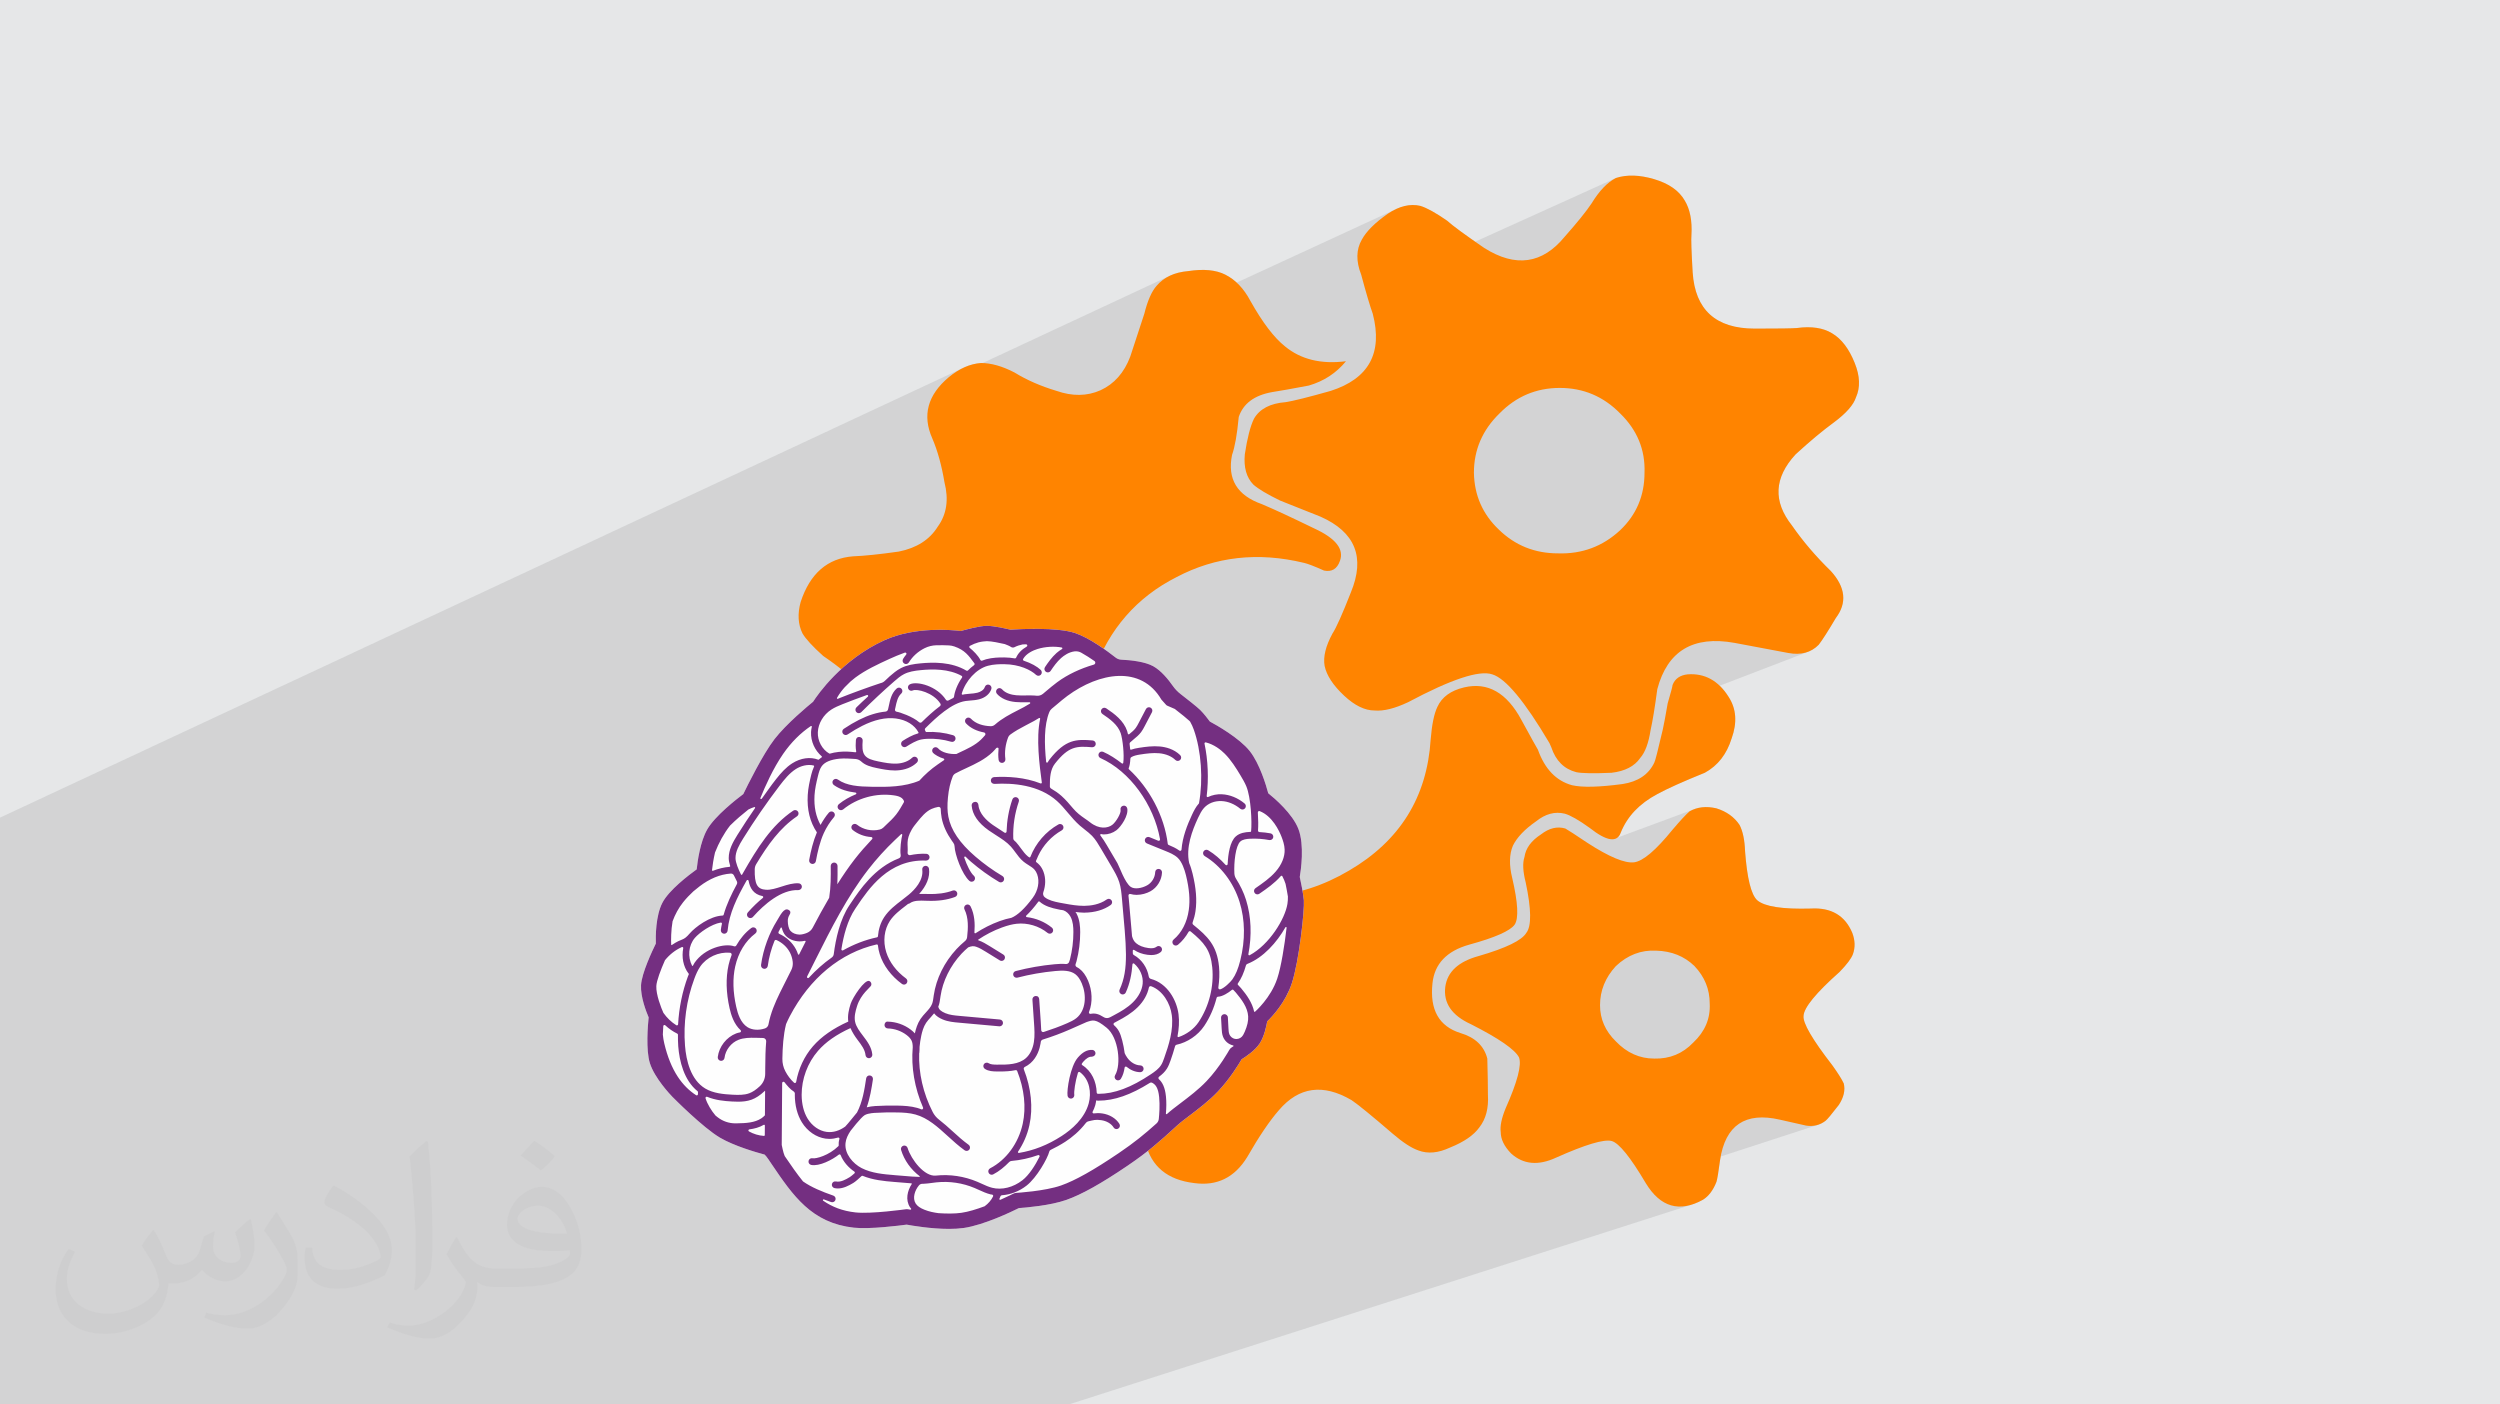
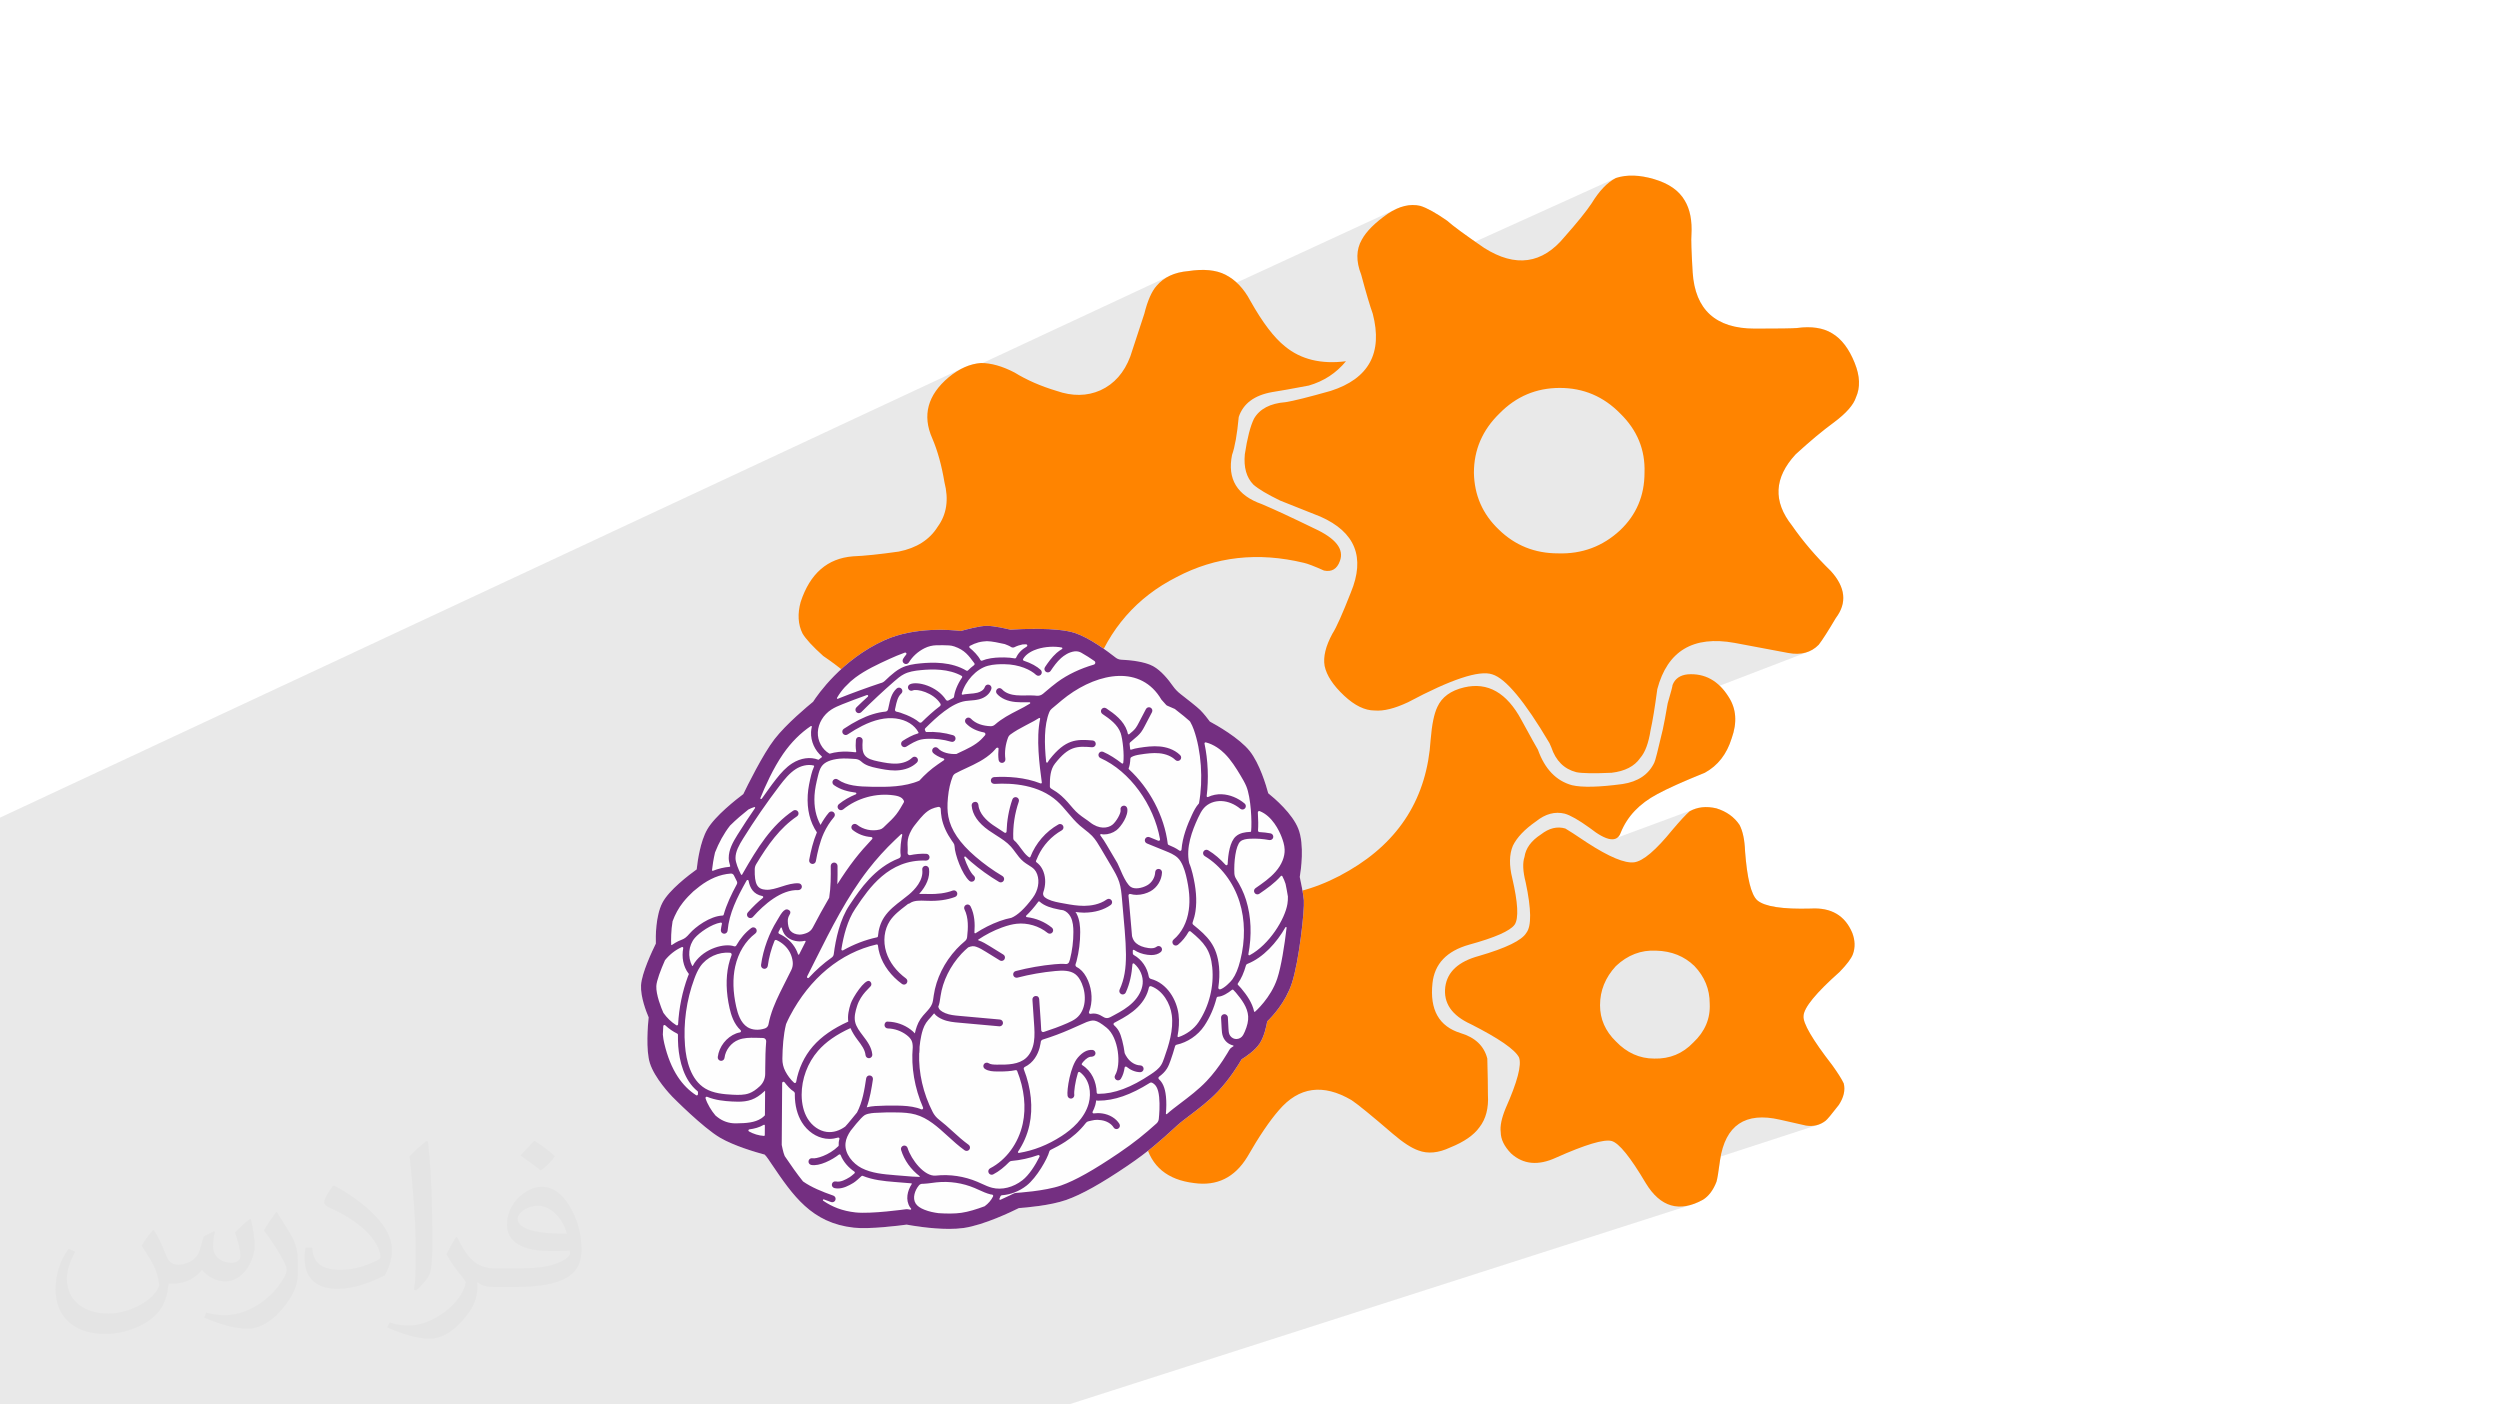
<svg xmlns="http://www.w3.org/2000/svg" xml:space="preserve" width="94.192mm" height="52.917mm" version="1.1" style="shape-rendering:geometricPrecision; text-rendering:geometricPrecision; image-rendering:optimizeQuality; fill-rule:evenodd; clip-rule:evenodd" viewBox="0 0 9404.92 5283.66">
  <defs>
    <style type="text/css">
   
    .fil4 {fill:#FEFEFE}
    .fil5 {fill:#742F81}
    .fil0 {fill:#E6E7E8}
    .fil3 {fill:#FF8400}
    .fil2 {fill:#373435;fill-opacity:0.031}
    .fil1 {fill:#2B2A29;fill-opacity:0.102}
   
  </style>
  </defs>
  <g id="Layer_x0020_1">
-     <polygon class="fil0" points="-0,0 9404.92,0 9404.92,5283.66 -0,5283.66 " />
    <polygon class="fil1" points="-0,3683.38 -0,3681.54 -0,3662.57 -0,3654.48 -0,3642.93 -0,3637.2 -0,3635.75 -0,3634.66 -0,3610.36 -0,3604.63 -0,3604.26 -0,3597.63 -0,3589.27 -0,3582.34 -0,3557.67 -0,3554.4 -0,3530.5 -0,3528.04 -0,3517.35 -0,3500.46 -0,3479.18 -0,3468.02 -0,3452.47 -0,3421.81 -0,3363.06 -0,3353.39 -0,3317.49 -0,3290.87 -0,3288.86 -0,3286.47 -0,3259.74 -0,3255.53 -0,3234.23 -0,3212.13 -0,3209.59 -0,3173.2 -0,3168.75 -0,3168.07 -0,3102.44 -0,3102.24 -0,3089.78 -0,3087.25 -0,3084.52 -0,3075.95 3621.59,1384.8 3629.18,1381.28 3636.77,1378.11 3644.39,1375.29 3652.03,1372.81 3659.68,1370.68 3667.36,1368.91 3675.05,1367.48 3682.75,1366.39 3690.48,1365.66 3696.5,1365.78 4401.05,1037.19 4408.64,1033.86 4416.51,1030.88 4424.68,1028.22 4433.14,1025.9 4441.88,1023.9 4450.9,1022.24 4460.22,1020.9 4469.81,1019.91 4480.57,1018.39 4491.05,1017.19 4501.27,1016.3 4511.21,1015.72 4520.89,1015.46 4530.3,1015.51 4539.44,1015.88 4548.31,1016.56 4556.92,1017.55 4565.26,1018.86 4573.33,1020.48 4581.12,1022.41 4588.65,1024.66 4595.91,1027.22 4602.91,1030.1 4609.63,1033.29 4623.63,1041.16 4636.99,1050.29 4649.71,1060.68 4652.25,1063.13 5253.29,785.82 5261.07,782.48 5268.79,779.58 5276.46,777.11 5284.09,775.08 5291.65,773.49 5299.17,772.33 5306.63,771.6 5314.02,771.31 5321.38,771.46 5328.67,772.04 5335.92,773.06 5343.11,774.52 5352.71,777.83 5363.16,782.19 5374.48,787.59 5386.65,794.04 5399.7,801.54 5413.58,810.07 5428.34,819.66 5443.96,830.28 5448.26,834.09 5453.16,838.23 5458.66,842.73 5464.74,847.58 5471.41,852.77 5478.67,858.31 5486.51,864.2 5494.96,870.44 5503.99,877.02 5513.61,883.96 5523.84,891.25 5534.64,898.88 5546.03,906.86 5549.49,909.25 6078.88,669.68 6086.7,667.34 6094.67,665.35 6102.81,663.72 6111.11,662.43 6119.58,661.48 6128.19,660.89 6136.98,660.65 6145.93,660.75 6155.03,661.2 6164.3,662.01 6173.72,663.16 6183.32,664.65 6193.06,666.5 6202.98,668.7 6213.05,671.24 6223.29,674.14 6233.4,677.32 6243.13,680.76 6252.45,684.43 6261.39,688.36 6269.94,692.52 6278.09,696.93 6285.83,701.59 6293.19,706.48 6300.16,711.62 6306.73,717 6312.91,722.64 6318.69,728.51 6324.09,734.63 6329.08,740.99 6333.68,747.59 6337.88,754.44 6341.48,760.7 6344.79,767.2 6347.85,773.94 6350.64,780.93 6353.15,788.16 6355.4,795.64 6357.39,803.35 6359.09,811.32 6360.53,819.53 6361.71,827.99 6362.62,836.68 6363.25,845.62 6363.62,854.81 6363.72,864.23 6363.55,873.91 6363.11,883.82 6362.86,887.25 6362.68,891.39 6362.57,896.24 6362.54,901.81 6362.57,908.1 6362.68,915.09 6362.86,922.8 6363.11,931.23 6363.43,940.37 6363.83,950.22 6364.28,960.8 6364.82,972.08 6365.43,984.08 6366.11,996.79 6366.87,1010.22 6367.69,1024.36 6370.22,1050.02 6374.35,1074.03 6380.1,1096.38 6387.46,1117.08 6396.43,1136.12 6407.01,1153.5 6419.21,1169.23 6433.01,1183.31 6448.43,1195.72 6465.46,1206.48 6484.1,1215.59 6504.35,1223.04 6526.22,1228.84 6549.69,1232.97 6574.79,1235.46 6601.49,1236.29 6617.68,1236.28 6633.04,1236.25 6647.55,1236.21 6661.23,1236.15 6674.06,1236.07 6686.04,1235.97 6697.19,1235.86 6707.5,1235.73 6716.96,1235.58 6725.58,1235.41 6733.36,1235.23 6740.3,1235.03 6746.4,1234.81 6751.65,1234.57 6756.06,1234.32 6759.64,1234.05 6769.83,1232.82 6779.77,1231.92 6789.45,1231.36 6798.9,1231.13 6808.08,1231.22 6817.02,1231.65 6825.7,1232.4 6834.13,1233.49 6842.32,1234.92 6850.25,1236.67 6857.94,1238.75 6865.37,1241.16 6872.55,1243.91 6879.47,1246.98 6886.15,1250.4 6892.59,1254.13 6899.1,1258.23 6905.45,1262.71 6911.63,1267.57 6917.66,1272.81 6923.52,1278.44 6929.22,1284.46 6934.76,1290.86 6940.14,1297.63 6945.37,1304.79 6950.43,1312.34 6955.32,1320.27 6960.06,1328.58 6964.64,1337.28 6969.05,1346.35 6973.3,1355.82 6977.4,1365.66 6980.9,1374.8 6983.99,1383.8 6986.63,1392.64 6988.86,1401.36 6990.65,1409.94 6992,1418.37 6992.93,1426.67 6993.44,1434.82 6993.51,1442.84 6993.15,1450.71 6992.36,1458.45 6991.15,1466.05 6989.5,1473.51 6987.42,1480.83 6984.92,1488.01 6981.98,1495.05 6977.68,1505.78 6971.67,1516.79 6963.93,1528.09 6954.47,1539.66 6943.3,1551.51 6930.41,1563.64 6915.8,1576.05 6899.46,1588.74 6891.38,1594.71 6883.17,1600.88 6874.83,1607.25 6866.37,1613.84 6857.79,1620.64 6849.07,1627.64 6840.23,1634.85 6831.28,1642.27 6822.18,1649.91 6812.98,1657.75 6803.63,1665.81 6794.16,1674.07 6784.58,1682.54 6774.86,1691.22 6765.02,1700.11 6755.05,1709.2 6740.76,1725.67 6728.26,1742.17 6717.56,1758.72 6708.64,1775.29 6701.51,1791.9 6696.17,1808.54 6692.63,1825.22 6690.88,1841.93 6690.91,1858.68 6692.74,1875.46 6696.35,1892.28 6701.76,1909.13 6708.96,1926.01 6717.95,1942.94 6728.73,1959.89 6741.3,1976.89 6749.13,1988.02 6757.13,1999.09 6765.32,2010.12 6773.68,2021.09 6782.22,2032 6790.94,2042.87 6799.85,2053.68 6808.92,2064.44 6818.18,2075.16 6827.61,2085.81 6837.23,2096.42 6847.02,2106.97 6857,2117.47 6867.15,2127.92 6877.49,2138.31 6888,2148.66 6897.75,2160.06 6906.33,2171.42 6913.78,2182.73 6920.09,2193.97 6925.25,2205.17 6929.26,2216.31 6932.13,2227.41 6933.84,2238.45 6934.41,2249.43 6933.84,2260.37 6932.13,2271.25 6929.26,2282.09 6925.25,2292.87 6920.08,2303.59 6913.78,2314.27 6906.33,2324.89 6895.81,2342.56 6886,2358.77 6876.9,2373.52 6868.52,2386.79 6860.85,2398.61 6853.9,2408.95 6847.67,2417.85 6842.16,2425.27 6836.61,2430.62 6830.84,2435.51 6824.86,2439.96 6818.67,2443.95 6812.26,2447.49 6805.63,2450.58 6798.79,2453.21 6469.38,2579.67 6471.84,2581.98 6480.07,2590.73 6487.99,2600.24 6495.61,2610.53 6502.92,2621.58 6508.07,2630.03 6512.63,2638.66 6516.59,2647.46 6519.97,2656.44 6522.75,2665.58 6524.95,2674.91 6526.55,2684.41 6527.56,2694.08 6527.99,2703.93 6527.82,2713.94 6527.05,2724.14 6525.7,2734.51 6523.76,2745.05 6521.23,2755.77 6518.1,2766.66 6514.39,2777.72 6510.77,2788.69 6506.79,2799.26 6502.46,2809.47 6497.76,2819.27 6492.72,2828.7 6487.31,2837.74 6481.54,2846.41 6475.42,2854.69 6468.94,2862.59 6462.1,2870.09 6454.9,2877.22 6447.34,2883.96 6439.42,2890.32 6431.15,2896.31 6422.52,2901.9 6413.53,2907.11 6398.59,2913.17 6384.16,2919.1 6370.23,2924.88 6356.8,2930.53 6343.88,2936.05 6331.44,2941.41 6319.51,2946.64 6308.09,2951.73 6297.17,2956.67 6286.74,2961.49 6276.83,2966.16 6267.4,2970.69 6258.49,2975.08 6250.07,2979.33 6242.15,2983.44 6234.74,2987.42 6222.38,2994.26 6210.53,3001.4 6199.17,3008.82 6188.32,3016.55 6177.98,3024.58 6168.12,3032.91 6158.78,3041.53 6149.93,3050.44 6141.59,3059.65 6133.74,3069.15 6126.41,3078.96 6119.57,3089.05 6113.22,3099.45 6107.38,3110.14 6102.05,3121.13 6097.22,3132.42 6094.34,3139.15 6090.88,3144.83 6086.82,3149.46 6084.97,3150.9 6378.86,3042.21 6390.82,3039.04 6403.22,3037.05 6416.04,3036.25 6429.3,3036.63 6442.98,3038.2 6457.08,3040.96 6470.97,3045.84 6484.01,3051.55 6496.19,3058.11 6507.51,3065.5 6517.96,3073.73 6527.56,3082.78 6536.3,3092.69 6544.18,3103.42 6548.52,3112.76 6552.35,3122.94 6555.68,3133.96 6558.51,3145.81 6560.84,3158.49 6562.66,3172.02 6563.99,3186.38 6564.81,3201.57 6566.33,3220.33 6568.04,3238.14 6569.91,3254.98 6571.97,3270.87 6574.21,3285.8 6576.62,3299.76 6579.22,3312.77 6582,3324.83 6584.95,3335.91 6588.09,3346.04 6591.4,3355.22 6594.9,3363.44 6598.56,3370.7 6602.41,3377 6606.44,3382.34 6610.65,3386.72 6616.27,3391.03 6622.83,3395.02 6630.31,3398.69 6638.73,3402.06 6648.09,3405.1 6658.36,3407.85 6669.57,3410.27 6681.71,3412.37 6694.78,3414.17 6708.78,3415.66 6723.72,3416.83 6739.59,3417.68 6756.38,3418.22 6774.1,3418.44 6792.77,3418.35 6812.36,3417.96 6826.4,3417.53 6839.86,3417.92 6852.76,3419.13 6865.08,3421.16 6876.83,3424.01 6888,3427.68 6898.6,3432.16 6908.63,3437.48 6918.09,3443.6 6926.96,3450.55 6935.27,3458.3 6943.01,3466.89 6950.17,3476.3 6956.76,3486.51 6962.78,3497.55 6968.22,3509.42 6971.77,3519.94 6974.38,3530.34 6976.07,3540.58 6976.82,3550.68 6976.64,3560.66 6975.53,3570.48 6973.49,3580.18 6970.52,3589.73 6967.72,3596.14 6963.93,3603.11 6959.12,3610.63 6953.32,3618.72 6946.52,3627.37 6938.72,3636.56 6929.91,3646.33 6920.09,3656.64 6903.99,3671.14 6888.9,3685.09 6874.83,3698.47 6861.78,3711.3 6849.76,3723.56 6838.76,3735.28 6828.77,3746.43 6819.82,3757.03 6811.87,3767.07 6804.95,3776.54 6799.05,3785.47 6794.16,3793.84 6790.31,3801.64 6787.47,3808.89 6785.66,3815.58 6784.86,3821.71 6784.74,3827.15 6785.54,3833.39 6787.24,3840.46 6789.87,3848.34 6793.41,3857.05 6797.86,3866.58 6803.22,3876.92 6809.49,3888.08 6816.68,3900.07 6824.79,3912.87 6833.8,3926.49 6843.73,3940.92 6854.57,3956.18 6866.33,3972.26 6879.01,3989.16 6892.59,4006.87 6900.28,4017.71 6907.34,4027.92 6913.75,4037.51 6919.51,4046.46 6924.64,4054.79 6929.11,4062.5 6932.94,4069.57 6936.13,4076.02 6937.85,4085.56 6938.43,4095.26 6937.86,4105.09 6936.13,4115.06 6933.26,4125.16 6929.26,4135.41 6924.1,4145.8 6917.8,4156.33 6907.98,4168.98 6899.18,4180.17 6891.37,4189.9 6884.56,4198.15 6878.76,4204.95 6873.96,4210.29 6870.17,4214.15 6867.37,4216.56 6859.21,4222.21 6850.76,4226.88 6842.01,4230.58 6473.27,4350.64 6470.83,4363.79 6468.62,4380.21 6466.54,4394.89 6464.6,4407.82 6462.82,4419 6461.17,4428.45 6459.66,4436.15 6458.3,4442.11 6457.08,4446.33 6452.28,4457.62 6447.05,4468.08 6441.4,4477.7 6435.31,4486.49 6428.79,4494.43 6421.84,4501.53 6414.46,4507.82 6406.65,4513.25 6390.23,4521.63 6374.2,4528.37 6358.57,4533.48 4020.2,5283.66 4006.4,5283.66 3861.84,5283.66 3642.3,5283.66 3631.21,5283.66 3607.89,5283.66 3592.08,5283.66 3575.48,5283.66 3472.65,5283.66 3426.31,5283.66 3317.64,5283.66 3272.53,5283.66 3077.24,5283.66 3063.62,5283.66 3058.72,5283.66 3050.79,5283.66 3037.18,5283.66 2862.75,5283.66 2612.43,5283.66 2600.05,5283.66 2595.67,5283.66 2517.78,5283.66 2493.24,5283.66 2479.11,5283.66 2436.97,5283.66 2401.81,5283.66 2393.81,5283.66 2375.62,5283.66 2265.88,5283.66 2201.68,5283.66 2182.09,5283.66 2143.34,5283.66 2111.63,5283.66 2077.1,5283.66 2060.58,5283.66 2058.89,5283.66 1999.86,5283.66 1946.2,5283.66 1864.35,5283.66 1853.36,5283.66 1802.74,5283.66 1802.71,5283.66 1798.26,5283.66 1744.44,5283.66 1744.43,5283.66 1725.17,5283.66 1725.15,5283.66 1722.12,5283.66 1719.34,5283.66 1719.31,5283.66 1683.32,5283.66 1683.3,5283.66 1666.45,5283.66 1652.34,5283.66 1642.04,5283.66 1582.77,5283.66 1573.2,5283.66 1568.64,5283.66 1566.4,5283.66 1563.7,5283.66 1560.45,5283.66 1559.68,5283.66 1557.31,5283.66 1549.84,5283.66 1540.55,5283.66 1533.41,5283.66 1527.49,5283.66 1524.56,5283.66 1517.54,5283.66 1515.44,5283.66 1492.16,5283.66 1492.15,5283.66 1490.35,5283.66 1479.94,5283.66 1479.15,5283.66 1426.94,5283.66 1416.71,5283.66 1407.73,5283.66 1406.03,5283.66 1367.75,5283.66 1359.01,5283.66 1358.01,5283.66 1352.31,5283.66 1347.27,5283.66 1340.69,5283.66 1337.74,5283.66 1337.72,5283.66 1337.71,5283.66 1334.67,5283.66 1317.91,5283.66 1316.53,5283.66 1314.18,5283.66 1312.35,5283.66 1305.5,5283.66 1300.76,5283.66 1300.43,5283.66 1288.51,5283.66 1287.74,5283.66 1277.89,5283.66 1272.67,5283.66 1261.71,5283.66 1247.09,5283.66 1236.42,5283.66 1233.75,5283.66 1232.69,5283.66 1199.92,5283.66 1193.88,5283.66 1182.85,5283.66 1176.21,5283.66 1167.17,5283.66 1151.5,5283.66 1145.16,5283.66 1145.15,5283.66 1126.49,5283.66 1118.59,5283.66 1114.96,5283.66 1090.94,5283.66 1071.6,5283.66 1071.32,5283.66 1062.57,5283.66 1058.38,5283.66 1054.68,5283.66 1043.48,5283.66 1042.86,5283.66 1016.15,5283.66 1003.32,5283.66 1000.54,5283.66 990.97,5283.66 987.85,5283.66 985.79,5283.66 981.83,5283.66 970.12,5283.66 968.1,5283.66 966.54,5283.66 965.99,5283.66 963.49,5283.66 958.18,5283.66 956.69,5283.66 956.21,5283.66 954.42,5283.66 949.67,5283.66 949.59,5283.66 940.18,5283.66 934.65,5283.66 934.35,5283.66 912.79,5283.66 901.76,5283.66 898.63,5283.66 896.51,5283.66 894.7,5283.66 892.41,5283.66 892.4,5283.66 889.8,5283.66 879.04,5283.66 864.97,5283.66 863.89,5283.66 855.57,5283.66 850.74,5283.66 845.39,5283.66 844.22,5283.66 840.63,5283.66 839.87,5283.66 838.67,5283.66 832.53,5283.66 830.08,5283.66 827.87,5283.66 823.48,5283.66 822.78,5283.66 818.27,5283.66 817.51,5283.66 788.93,5283.66 786.36,5283.66 774.93,5283.66 773.27,5283.66 763.3,5283.66 761.46,5283.66 757.1,5283.66 752.68,5283.66 743.68,5283.66 737.38,5283.66 732.54,5283.66 730.2,5283.66 721.58,5283.66 714.62,5283.66 714.52,5283.66 710.85,5283.66 707.19,5283.66 668.49,5283.66 667.34,5283.66 662.47,5283.66 662.15,5283.66 645.48,5283.66 641.46,5283.66 636.69,5283.66 633.76,5283.66 631.74,5283.66 630.25,5283.66 629.47,5283.66 612.87,5283.66 612.62,5283.66 601,5283.66 599.64,5283.66 590.17,5283.66 588.9,5283.66 585.51,5283.66 584.92,5283.66 583.77,5283.66 581.46,5283.66 577.02,5283.66 573.72,5283.66 566.49,5283.66 555.7,5283.66 544.85,5283.66 538.84,5283.66 532.65,5283.66 530,5283.66 524.92,5283.66 520.81,5283.66 511.88,5283.66 509.73,5283.66 509.45,5283.66 501.72,5283.66 493.8,5283.66 478.15,5283.66 472.65,5283.66 467.53,5283.66 450.9,5283.66 447.33,5283.66 446.4,5283.66 443.3,5283.66 443.13,5283.66 443.12,5283.66 427.05,5283.66 422.71,5283.66 421.9,5283.66 420.94,5283.66 419.92,5283.66 417.28,5283.66 416.01,5283.66 414.96,5283.66 409.05,5283.66 408.68,5283.66 405.16,5283.66 401.85,5283.66 401.22,5283.66 393.05,5283.66 381.87,5283.66 381.41,5283.66 378.6,5283.66 364.75,5283.66 360.17,5283.66 359.79,5283.66 352.16,5283.66 346.94,5283.66 338.5,5283.66 334.5,5283.66 333.39,5283.66 333.03,5283.66 332.74,5283.66 329.97,5283.66 321.44,5283.66 320.94,5283.66 317.87,5283.66 317.63,5283.66 317.41,5283.66 310.23,5283.66 310.08,5283.66 308.79,5283.66 308.68,5283.66 304.92,5283.66 302.04,5283.66 295.24,5283.66 289.36,5283.66 287.22,5283.66 268.08,5283.66 263.32,5283.66 255.84,5283.66 249.01,5283.66 248.97,5283.66 248.55,5283.66 248.24,5283.66 246.39,5283.66 242.9,5283.66 241.15,5283.66 235.23,5283.66 228.38,5283.66 227.12,5283.66 226.29,5283.66 224.77,5283.66 224.38,5283.66 213.95,5283.66 193.58,5283.66 164.11,5283.66 161.29,5283.66 160.7,5283.66 160.44,5283.66 160.3,5283.66 159.64,5283.66 156.71,5283.66 155.26,5283.66 154.29,5283.66 153.59,5283.66 151.19,5283.66 147.97,5283.66 146.69,5283.66 140.65,5283.66 137.91,5283.66 133.84,5283.66 115.65,5283.66 108.46,5283.66 108.3,5283.66 92.99,5283.66 85.26,5283.66 83.96,5283.66 68,5283.66 65.92,5283.66 64.11,5283.66 62.78,5283.66 59.47,5283.66 58.58,5283.66 58.48,5283.66 55.69,5283.66 50.69,5283.66 48.55,5283.66 44.35,5283.66 37.45,5283.66 36.13,5283.66 26.32,5283.66 26.28,5283.66 21.74,5283.66 17.31,5283.66 -0,5283.66 -0,5282.8 -0,5273.77 -0,5272.69 -0,5272.21 -0,5270.05 -0,5266.79 -0,5265.99 -0,5264.86 -0,5261.25 -0,5260.85 -0,5260.51 -0,5259.21 -0,5253.63 -0,5252.58 -0,5250.19 -0,5240.77 -0,5233 -0,5232.43 -0,5232.13 -0,5231 -0,5230.26 -0,5228.07 -0,5226.1 -0,5225.47 -0,5221.78 -0,5217.82 -0,5217.47 -0,5217.01 -0,5215.93 -0,5213.4 -0,5213.32 -0,5207.1 -0,5207 -0,5206.15 -0,5205.62 -0,5205.54 -0,5205.49 -0,5205.02 -0,5205.01 -0,5202.54 -0,5200.33 -0,5198.51 -0,5197.23 -0,5196.16 -0,5195.5 -0,5193.5 -0,5192.77 -0,5192.67 -0,5192.47 -0,5190.63 -0,5189.93 -0,5188.81 -0,5188.49 -0,5188.03 -0,5188.01 -0,5185.53 -0,5182.87 -0,5181.11 -0,5180.4 -0,5177.17 -0,5174.61 -0,5172.73 -0,5172.35 -0,5169.94 -0,5169.55 -0,5164.9 -0,5164.56 -0,5163.38 -0,5162.08 -0,5162.01 -0,5161.68 -0,5158.01 -0,5157.23 -0,5155.22 -0,5153.24 -0,5152.41 -0,5151.33 -0,5148.78 -0,5145.03 -0,5142.6 -0,5141.88 -0,5139.51 -0,5138.28 -0,5138.16 -0,5137.88 -0,5133.4 -0,5132.25 -0,5131.81 -0,5131.44 -0,5131.43 -0,5126.47 -0,5121.16 -0,5119.39 -0,5118.29 -0,5117.32 -0,5116.79 -0,5112.28 -0,5112.24 -0,5108.56 -0,5107.36 -0,5105.57 -0,5100.96 -0,5093.54 -0,5092.12 -0,5086.41 -0,5077.11 -0,5067.8 -0,5066.07 -0,5062.52 -0,5060.08 -0,5053.98 -0,5045.56 -0,5043.49 -0,5039.29 -0,5036.38 -0,5034.52 -0,5034.44 -0,5032.96 -0,5032.89 -0,5032.55 -0,5029.92 -0,5029.86 -0,5026.97 -0,5022.9 -0,5022.04 -0,5020.78 -0,5019.57 -0,5017.55 -0,5017.08 -0,5016.85 -0,5016.84 -0,5016.49 -0,5015.18 -0,5008.93 -0,5006.72 -0,5005.23 -0,5004.96 -0,5002.64 -0,5002.19 -0,5001.34 -0,4999.7 -0,4998.69 -0,4998.55 -0,4997.34 -0,4996.18 -0,4995.58 -0,4993.88 -0,4987.95 -0,4987.24 -0,4986.94 -0,4986.16 -0,4985.58 -0,4983.64 -0,4983.34 -0,4983.33 -0,4983.24 -0,4979.82 -0,4977.47 -0,4976.31 -0,4975.59 -0,4974.81 -0,4974.48 -0,4972.75 -0,4968.07 -0,4965.43 -0,4965.18 -0,4964.23 -0,4964.16 -0,4964.12 -0,4963.17 -0,4962.71 -0,4962.58 -0,4961.25 -0,4961.03 -0,4960.39 -0,4959.95 -0,4958.22 -0,4958.15 -0,4956.68 -0,4956.6 -0,4956.47 -0,4955.75 -0,4955.05 -0,4953.54 -0,4953.36 -0,4951.22 -0,4949.74 -0,4949.62 -0,4948.35 -0,4945.97 -0,4945.63 -0,4938.82 -0,4937.81 -0,4937.06 -0,4936.34 -0,4934.98 -0,4934.08 -0,4934.07 -0,4930.45 -0,4929.87 -0,4929.78 -0,4928.37 -0,4916.26 -0,4916.07 -0,4915.52 -0,4909.69 -0,4904.54 -0,4901.5 -0,4901.35 -0,4901.2 -0,4896.94 -0,4892.5 -0,4891.58 -0,4891.28 -0,4887.9 -0,4886.69 -0,4877.16 -0,4875.73 -0,4872.64 -0,4871.87 -0,4871.4 -0,4870.63 -0,4869.7 -0,4869.56 -0,4867.65 -0,4864.61 -0,4860.06 -0,4857.45 -0,4855.68 -0,4848.41 -0,4847.58 -0,4845.2 -0,4844.86 -0,4844.11 -0,4840.84 -0,4838.77 -0,4834.01 -0,4826.45 -0,4825.67 -0,4825.62 -0,4824.47 -0,4823.83 -0,4822.73 -0,4820.38 -0,4820.1 -0,4818.58 -0,4817.87 -0,4816.6 -0,4806.25 -0,4803.75 -0,4802.97 -0,4799.32 -0,4796.31 -0,4795.88 -0,4794.14 -0,4794.07 -0,4793.96 -0,4792.65 -0,4791.78 -0,4789.37 -0,4788.1 -0,4787.29 -0,4787.08 -0,4785.86 -0,4784.83 -0,4783.32 -0,4782.33 -0,4780.9 -0,4780.59 -0,4780.36 -0,4780.21 -0,4778.19 -0,4777.73 -0,4777.19 -0,4777.01 -0,4770.15 -0,4768.43 -0,4767.89 -0,4766.65 -0,4766.44 -0,4765.38 -0,4763.6 -0,4762.52 -0,4761.63 -0,4761.62 -0,4760.34 -0,4759.15 -0,4758.42 -0,4756.32 -0,4756.11 -0,4756.06 -0,4755.76 -0,4754.85 -0,4749.35 -0,4749.01 -0,4746.55 -0,4746.54 -0,4745.68 -0,4741.48 -0,4737.49 -0,4735.8 -0,4735.51 -0,4730.19 -0,4728.09 -0,4725.15 -0,4722.12 -0,4720.47 -0,4718.73 -0,4715.38 -0,4714.78 -0,4714.67 -0,4714.57 -0,4707.48 -0,4702.66 -0,4702.11 -0,4702 -0,4700.33 -0,4697.41 -0,4695.27 -0,4694.28 -0,4691.85 -0,4689.98 -0,4688.91 -0,4688.64 -0,4687.16 -0,4685.02 -0,4681.09 -0,4678.97 -0,4677.45 -0,4677.31 -0,4676.28 -0,4676.13 -0,4674.68 -0,4674.64 -0,4671.77 -0,4669.6 -0,4667.76 -0,4667.64 -0,4666.64 -0,4666.13 -0,4665.99 -0,4659.19 -0,4653.41 -0,4653.13 -0,4652.77 -0,4651.5 -0,4650.69 -0,4649.69 -0,4648.68 -0,4646.51 -0,4646.15 -0,4644.68 -0,4642.58 -0,4641.57 -0,4637.96 -0,4636.38 -0,4635.07 -0,4631.8 -0,4631.02 -0,4627.25 -0,4626.23 -0,4620.93 -0,4619.2 -0,4618.2 -0,4617.94 -0,4617.36 -0,4617.29 -0,4615.03 -0,4612.24 -0,4611.12 -0,4608.06 -0,4605.49 -0,4604.31 -0,4604.08 -0,4602.16 -0,4598.11 -0,4597.6 -0,4597.23 -0,4594.01 -0,4593.92 -0,4592.63 -0,4590.07 -0,4587.23 -0,4584.29 -0,4579.32 -0,4577.83 -0,4576.89 -0,4576.46 -0,4575.15 -0,4573.87 -0,4572.84 -0,4570.07 -0,4569.51 -0,4566.86 -0,4566.71 -0,4565.48 -0,4565.09 -0,4562.9 -0,4558.14 -0,4557.99 -0,4554.08 -0,4550.15 -0,4549.92 -0,4549.84 -0,4549.83 -0,4547 -0,4546.94 -0,4546.72 -0,4545.94 -0,4544.89 -0,4542.74 -0,4541.89 -0,4540.41 -0,4537.18 -0,4536.49 -0,4536.33 -0,4529.82 -0,4527.86 -0,4525.64 -0,4524.48 -0,4523.83 -0,4522.41 -0,4521.38 -0,4520.73 -0,4520.67 -0,4519.85 -0,4519.04 -0,4517.12 -0,4516.93 -0,4516.66 -0,4516.24 -0,4516.21 -0,4513.01 -0,4509.47 -0,4508.97 -0,4502.79 -0,4501.16 -0,4498.57 -0,4497.03 -0,4496.95 -0,4494.1 -0,4493.38 -0,4491.38 -0,4491.17 -0,4490.6 -0,4488.59 -0,4488.44 -0,4482.11 -0,4481.01 -0,4477.91 -0,4477.43 -0,4475.82 -0,4474.78 -0,4474.71 -0,4474.07 -0,4473.26 -0,4472.99 -0,4466.26 -0,4465.8 -0,4461.31 -0,4460.49 -0,4459.16 -0,4454.28 -0,4453.68 -0,4453.57 -0,4447.08 -0,4442.11 -0,4438.39 -0,4437.05 -0,4435.61 -0,4435.41 -0,4434.48 -0,4433.31 -0,4432.93 -0,4430.85 -0,4425.65 -0,4424.42 -0,4419.73 -0,4419.6 -0,4419.55 -0,4419.46 -0,4415.97 -0,4410.66 -0,4408.72 -0,4406.91 -0,4396.91 -0,4391.87 -0,4391.76 -0,4390.53 -0,4387.85 -0,4381.97 -0,4381.09 -0,4380.73 -0,4378.29 -0,4376.96 -0,4375.86 -0,4370.94 -0,4370.54 -0,4369.32 -0,4365.49 -0,4362.48 -0,4356.88 -0,4356.42 -0,4354.38 -0,4354.37 -0,4352.82 -0,4346.82 -0,4346.18 -0,4344.04 -0,4337.9 -0,4334.7 -0,4330.1 -0,4329.22 -0,4328.78 -0,4328.33 -0,4322.93 -0,4322.82 -0,4322.79 -0,4321.09 -0,4317.15 -0,4315.68 -0,4315.09 -0,4309.69 -0,4308.92 -0,4303.06 -0,4302.57 -0,4301.16 -0,4291.25 -0,4289.53 -0,4287.57 -0,4286.8 -0,4286.01 -0,4285.2 -0,4284.63 -0,4284.12 -0,4283.86 -0,4279.44 -0,4279.2 -0,4278.33 -0,4277.59 -0,4276.84 -0,4270.14 -0,4262.48 -0,4253.18 -0,4251.15 -0,4249.63 -0,4247.75 -0,4247.21 -0,4245.56 -0,4243.85 -0,4243.82 -0,4241.06 -0,4235.81 -0,4235.65 -0,4233.65 -0,4232.59 -0,4231.78 -0,4231.72 -0,4231.24 -0,4230.77 -0,4224.93 -0,4224.72 -0,4224.44 -0,4224.39 -0,4224.36 -0,4222.91 -0,4221.38 -0,4218.18 -0,4215.3 -0,4213.07 -0,4210.68 -0,4208.32 -0,4208.31 -0,4208.26 -0,4207.79 -0,4207.67 -0,4207.27 -0,4206.8 -0,4206.65 -0,4205.44 -0,4203.75 -0,4201.17 -0,4189.55 -0,4188.11 -0,4186.29 -0,4186.12 -0,4185.24 -0,4184.12 -0,4183.81 -0,4182.79 -0,4181.52 -0,4181.43 -0,4179.49 -0,4176.93 -0,4175.73 -0,4173.01 -0,4171.28 -0,4169.5 -0,4165.71 -0,4165.7 -0,4164.33 -0,4163.97 -0,4159.13 -0,4159.05 -0,4157.48 -0,4156.93 -0,4156.91 -0,4156.23 -0,4156.07 -0,4155.47 -0,4154.73 -0,4153.18 -0,4152.48 -0,4151.53 -0,4149.86 -0,4147.02 -0,4144.35 -0,4144.16 -0,4143.19 -0,4142.23 -0,4141.34 -0,4138.97 -0,4138.34 -0,4137.28 -0,4136.57 -0,4130.1 -0,4126.98 -0,4124.62 -0,4116.65 -0,4113.89 -0,4113.69 -0,4113.25 -0,4109.98 -0,4107.21 -0,4105.69 -0,4104.99 -0,4102.6 -0,4097.42 -0,4097.07 -0,4096.86 -0,4096.73 -0,4091.89 -0,4091.71 -0,4091.23 -0,4087.79 -0,4087.26 -0,4082.73 -0,4080.51 -0,4079.13 -0,4071.61 -0,4069.83 -0,4063.96 -0,4059.94 -0,4059.88 -0,4059.85 -0,4059.69 -0,4058.99 -0,4058.91 -0,4056.51 -0,4054.38 -0,4054.09 -0,4053.81 -0,4038.37 -0,4035.46 -0,4033.76 -0,4033.72 -0,4030.07 -0,4025.5 -0,4007.94 -0,4005.8 -0,4003.71 -0,3999.94 -0,3995.87 -0,3993.71 -0,3993.62 -0,3993.47 -0,3992.95 -0,3990.93 -0,3990.32 -0,3990.23 -0,3981.61 -0,3981.53 -0,3981.48 -0,3979.87 -0,3977.14 -0,3977.06 -0,3976.47 -0,3969.31 -0,3964.26 -0,3962 -0,3955.86 -0,3955.13 -0,3954.95 -0,3952.53 -0,3942.04 -0,3941.61 -0,3937.52 -0,3937.33 -0,3935.99 -0,3922.95 -0,3922.76 -0,3868.57 -0,3854.1 -0,3854.09 -0,3817.77 -0,3761.78 -0,3745.97 -0,3712.32 " />
    <path class="fil2" d="M578.49 4627.69c17.95,27.21 29.6,53.36 40.96,82.43 8.45,16.91 12.93,48.09 52.57,48.09 11.61,0 28.28,-3.42 43.06,-11.61 16.63,-8.73 29.32,-21.94 35.94,-42l15.85 -53.36 38.57 -19.02 2.64 2.64c-5.27,20.09 -6.59,39.36 -6.59,54.43 0,44.63 38.57,61.56 69.22,61.56 17.95,0 34.09,-8.73 34.09,-25.11 0,-21.13 -8.98,-57.06 -20.62,-89.29 17.95,-17.95 35.94,-35.94 56.53,-50.47l3.17 1.6c8.98,38.04 14,75.56 14,100.66 0,24.57 -10.83,51.79 -19.81,69.49 -18.49,34.87 -51.25,62.62 -90.87,62.62 -30.1,0 -63.65,-15.07 -86.66,-43.06l-1.32 0c-21.66,26.96 -55.22,51.25 -108.86,51.25l-16.63 0c-2.64,35.41 -10.29,60.49 -21.94,82.95 -31.95,62.34 -126.81,106.47 -216.1,106.47 -124.17,0 -186.51,-71.59 -186.51,-166.96 0,-58.91 19.27,-113.6 48.88,-152.42l24.29 10.04c-18.49,35.41 -30.91,68.68 -30.91,101.45 0,89.29 72.66,131.83 156.4,131.83 77.68,0 173.83,-49.41 191.28,-106.72 -6.59,-62.62 -30.1,-91.93 -66.04,-148.99 10.83,-19.02 24.83,-38.04 42.28,-58.38l3.17 0 0 0 0 0 -0.02 -0.09zm1432.13 -336.04c26.15,16.39 51.79,35.66 76.87,57.85 -14,19.81 -31.45,37.79 -53.11,53.64 -25.11,-20.34 -50.19,-37.79 -75.84,-56.27 17.42,-19.55 34.62,-38.29 52.04,-55.22l0 0 0 0 0 0 0 0 0 0 0.03 0zm13.47 244.11c-42.28,0 -76.87,27.75 -76.87,48.34 0,44.13 84.53,57.85 185.72,57.31 -12.68,-51.79 -57.06,-105.68 -108.86,-105.68l0.01 0.03zm-94.86 236.19c54.96,0 103.04,-1.6 139.74,-10.83 40.96,-10.29 75.56,-30.91 75.56,-45.17 0,-3.7 0,-8.19 -1.32,-11.89 -22.98,2.11 -49.41,2.11 -72.38,2.11 -74.49,0 -131.55,-16.91 -154.02,-58.66 -5.55,-11.61 -9.51,-24.57 -9.51,-39.36 0,-40.43 17.42,-79.79 48.09,-107 25.61,-22.45 53.89,-36.44 82.67,-36.44 52.04,0 93.51,41.75 122.57,107.54 15.85,35.94 26.68,77.4 26.68,129.72 0,34.87 -9.51,64.19 -31.17,85.85 -40.43,39.11 -114.92,53.89 -229.04,53.89l-51.79 0 0 0 -13.47 0c-28.28,0 -48.62,-5.02 -64.72,-17.42l-2.64 0c0.79,6.59 1.32,12.93 1.32,19.02 0,25.61 -8.45,58.38 -25.61,84.53 -50.72,75.3 -105.68,108.04 -153.24,108.04 -48.09,0 -107,-18.49 -160.11,-42.54l9.51 -18.49c17.17,7.13 40.96,11.89 73.7,11.89 85.85,0 198.66,-82.43 212.66,-163 -3.17,-6.59 -8.98,-15.32 -17.17,-24.57 -25.11,-29.85 -40.96,-54.68 -55.75,-80.83 12.68,-25.11 24.29,-45.17 35.13,-63.4l4.49 -0.53c36.72,74.77 69.99,117.55 144.23,117.55l11.61 0 0 0 53.89 0 0 0 0 0 0 0 0 0 0 0 0.09 0.01zm-371.98 79c6.34,-34.34 6.87,-72.91 6.87,-108.86l0 -53.36c0,-99.6 -12.68,-244.36 -22.98,-338.68 17.95,-19.27 43.06,-42 62.87,-57.31l5.81 1.6c13.47,118.62 16.63,256 16.63,383.06 0,33.3 -1.32,65.79 -4.49,89.55 -1.85,30.1 -19.27,52.83 -56.53,87.7l-8.19 -3.7zm-382.8 -157.19c1.85,46.77 24.83,83.49 105.15,83.49 49.93,0 92.19,-12.93 138.96,-35.13 8.45,-3.7 12.93,-8.73 12.93,-12.93 0,-29.32 -22.45,-68.15 -60.23,-103.55 -36.72,-33.3 -85.34,-62.62 -130.76,-82.18 -15.6,-6.59 -20.62,-13.47 -20.62,-20.09 0,-13.47 17.95,-41.75 32.77,-62.09l5.02 -0.53c52.04,27.21 110.17,67.64 153.24,112.53 39.11,41.47 63.4,83.49 63.4,129.19 0,33.81 -10.29,65.51 -26.96,95.11 -57.06,28.79 -117.83,50.72 -178.06,50.72 -73.17,0 -123.1,-34.34 -123.1,-114.92 0,-8.73 0,-22.19 3.17,-39.64l25.11 0 0 0 0 0 0 0 0 0 0 0 -0.02 0zm-132.37 -132.9l45.45 73.45c16.63,27.21 32.23,56.81 32.23,103.55l0 59.7c0,48.34 -30.91,100.13 -80.83,151.38 -39.11,34.62 -73.7,49.41 -105.68,49.41 -47.55,0 -101.98,-14.79 -164.85,-41.75l7.13 -18.49c19.81,5.27 42.79,9.77 71.06,9.77 90.36,-0.53 182.8,-66.57 225.08,-147.15 5.02,-9.26 6.87,-17.95 6.87,-24.04 0,-9.26 -5.02,-19.55 -8.98,-28.79 -22.98,-43.31 -48.62,-82.95 -76.87,-119.68 14.79,-23.25 29.6,-45.7 45.7,-67.9l3.7 0.53 0 0 0 0 0 0 0 0 0 0 -0.02 0.01z" />
    <g id="_2646078788736">
      <g>
        <path class="fil3" d="M6514.39 2777.72c21.39,-59.48 17.56,-111.53 -11.46,-156.14 -38.2,-60.98 -89.39,-89.23 -153.58,-84.77 -29.03,2.98 -48.13,16.36 -57.3,40.15 0,4.46 -6.11,27.52 -18.33,69.16 -7.64,44.61 -13.76,77.33 -18.34,98.15 -18.33,78.82 -29.03,120.47 -32.08,124.92 -21.4,44.62 -61.13,71.39 -119.2,80.31 -88.63,11.9 -152.04,13.39 -190.24,4.46 -59.6,-16.36 -102.38,-60.98 -128.36,-133.85 -3.07,-4.46 -23.69,-41.64 -61.89,-111.53 -55.02,-102.61 -126.84,-143.51 -215.46,-122.69 -50.42,11.9 -84.04,36.43 -100.86,73.62 -12.22,25.28 -20.63,66.18 -25.21,122.68 -13.75,217.13 -116.13,381.46 -307.15,492.99 -194.07,114.52 -395.77,127.16 -605.11,37.92 -157.39,-66.92 -269.71,-175.48 -336.95,-325.69 -67.24,-150.2 -73.35,-303.38 -18.33,-459.53 58.06,-162.09 161.97,-281.07 311.73,-356.92 146.7,-77.33 306.38,-95.18 479.05,-53.54 13.75,2.98 38.96,12.64 75.64,29.01 29.04,5.95 48.91,-5.95 59.6,-35.7 16.8,-44.61 -15.28,-85.51 -96.27,-122.69 -85.57,-41.64 -151.28,-72.12 -197.12,-91.45 -93.21,-32.72 -130.65,-94.44 -112.31,-185.16 10.69,-29.73 19.1,-77.33 25.21,-142.76 16.81,-50.56 58.83,-81.8 126.07,-93.69 29.03,-4.46 74.88,-12.64 137.52,-24.54 56.54,-16.36 103.15,-46.85 139.82,-91.46 -93.21,11.9 -169.61,-6.69 -229.2,-55.77 -41.27,-32.72 -84.81,-89.97 -130.65,-171.77 -24.45,-46.1 -55.78,-78.82 -93.98,-98.15 -35.15,-17.84 -81.76,-22.31 -139.82,-13.38 -51.96,4.45 -91.69,23.05 -119.2,55.77 -18.33,20.82 -33.61,55.77 -45.84,104.84l-52.72 160.62c-22.92,60.98 -60.36,103.35 -112.31,127.15 -50.42,22.32 -105.44,23.06 -165.03,2.24 -59.6,-17.84 -112.32,-40.9 -158.16,-69.16 -45.84,-23.79 -87.87,-35.7 -126.07,-35.7 -41.26,2.98 -81.75,20.83 -121.48,53.54 -79.46,66.93 -100.09,143.51 -61.89,229.77 19.86,46.1 35.15,101.13 45.84,165.07 16.8,65.44 8.4,121.21 -25.21,167.31 -30.56,49.08 -79.46,80.31 -146.7,93.7 -73.35,10.4 -130.65,16.36 -171.91,17.84 -96.27,7.44 -161.97,64.69 -197.12,171.77 -12.23,44.61 -9.93,84.02 6.87,118.22 12.23,20.83 38.2,49.09 77.93,84.77 61.13,41.65 108.5,81.05 142.11,118.23 44.31,44.61 66.47,92.2 66.47,142.76 0,55.03 -21.39,103.36 -64.17,145 -62.66,53.54 -109.25,94.44 -139.82,122.69 -41.26,34.21 -68.01,60.97 -80.23,80.31 -21.4,34.2 -24.44,73.61 -9.17,118.23 18.33,56.5 39.73,97.4 64.17,122.68 30.56,29.74 74.88,44.61 132.95,44.61 13.75,0 74.88,10.41 183.37,31.23 64.17,14.88 110.78,44.62 139.82,89.23 30.56,46.1 37.43,100.38 20.63,162.84 -13.76,74.36 -29.04,129.38 -45.84,165.07 -24.45,50.56 -29.04,95.92 -13.76,136.08 13.76,32.71 45.08,71.38 93.98,115.99 47.37,38.66 96.27,51.3 146.7,37.92 21.4,-4.46 64.18,-25.28 128.36,-62.47 105.44,-63.94 196.36,-79.56 272.77,-46.84 79.46,32.71 131.41,113.77 155.86,243.15 9.17,29.74 15.28,51.3 18.33,64.69 21.4,89.22 82.53,139.79 183.37,151.69 85.57,11.89 152.05,-20.82 199.42,-98.15 44.31,-77.33 84.04,-136.08 119.19,-176.23 74.88,-87.75 165.8,-100.39 272.76,-37.92 24.45,16.36 76.41,58.74 155.87,127.15 38.19,32.72 70.28,53.54 96.26,62.47 35.15,13.39 74.88,9.67 119.19,-11.15 51.95,-20.82 88.63,-46.1 110.02,-75.85 24.45,-31.23 35.15,-72.13 32.09,-122.69 0,-32.71 -0.77,-78.07 -2.3,-136.07 -12.22,-47.59 -45.84,-79.56 -100.85,-95.92 -81,-25.28 -116.13,-87.74 -105.44,-187.38 7.64,-72.87 53.48,-121.21 137.52,-145 97.8,-26.77 155.11,-52.05 171.91,-75.85 15.29,-23.79 12.23,-81.8 -9.17,-174 -12.22,-49.08 -11.46,-89.97 2.3,-122.69 15.28,-31.23 44.31,-61.72 87.1,-91.46 35.15,-28.26 71.05,-37.92 107.73,-29 21.4,5.95 52.72,23.79 93.98,53.54 64.18,50.56 103.14,56.51 116.9,17.84 24.44,-60.98 70.28,-109.3 137.52,-145 38.2,-20.82 97.8,-47.59 178.79,-80.31 48.9,-26.77 82.52,-69.89 100.86,-129.38l0 0zm405.71 878.92c27.5,-28.26 44.31,-50.56 50.42,-66.92 9.17,-25.28 8.41,-52.05 -2.3,-80.31 -27.5,-65.44 -79.46,-95.92 -155.86,-91.46 -106.96,2.98 -174.2,-7.44 -201.7,-31.23 -22.93,-20.82 -38.2,-82.54 -45.84,-185.15 -1.53,-41.65 -8.41,-74.36 -20.63,-98.15 -19.87,-29.74 -48.91,-50.56 -87.1,-62.47 -38.2,-8.93 -71.82,-5.2 -100.86,11.15 -13.75,11.9 -35.15,34.95 -64.18,69.16 -62.65,77.33 -110.78,118.23 -144.4,122.69 -35.15,4.45 -93.98,-20.08 -176.49,-73.62 -44.31,-29.74 -71.82,-47.59 -82.52,-53.54 -30.56,-8.93 -61.13,-1.49 -91.69,22.31 -36.66,23.79 -57.3,52.05 -61.89,84.77 -7.64,22.31 -6.11,54.28 4.58,95.92 21.4,101.13 22.16,164.33 2.3,189.61 -16.8,28.26 -76.4,57.25 -178.79,87 -76.4,20.82 -118.42,59.48 -126.06,115.99 -7.65,60.98 24.44,107.82 96.26,140.54 105.44,53.54 165.8,95.18 181.08,124.92 10.7,28.26 -6.11,92.21 -50.42,191.85 -15.28,37.17 -21.4,66.92 -18.33,89.22 0,26.77 12.98,53.54 38.96,80.31 45.84,41.64 102.38,46.85 169.61,15.62 110.02,-49.08 179.56,-69.89 208.58,-62.47 27.51,7.44 70.29,60.24 128.37,158.39 55.01,90.71 126.83,111.53 215.45,62.46 21.4,-13.38 38.2,-35.69 50.43,-66.92 3.06,-8.93 7.64,-36.43 13.75,-82.54 19.86,-130.87 94.74,-181.44 224.63,-151.69l98.56 22.31c27.51,4.46 51.95,-1.49 73.35,-17.85 6.11,-4.45 22.92,-24.53 50.42,-60.23 18.33,-28.26 24.45,-55.03 18.33,-80.31 -7.64,-16.36 -22.15,-39.41 -43.54,-69.15 -74.88,-96.67 -110.79,-158.39 -107.73,-185.16 1.53,-31.22 46.6,-86.25 135.24,-165.07l0 0zm-841.22 -22.31c44.32,-41.65 94.75,-60.98 151.28,-58 58.07,1.49 106.21,20.82 144.4,58 38.2,40.15 57.3,87 57.3,140.54 3.07,56.51 -17.56,105.59 -61.89,147.23 -39.73,41.64 -88.63,61.72 -146.69,60.23 -55.02,0 -103.15,-21.57 -144.41,-64.69 -39.73,-38.66 -59.59,-84.02 -59.59,-136.07 0,-55.03 19.86,-104.1 59.59,-147.23l0 0zm898.52 -2268.68c-21.4,-53.53 -49.66,-90.71 -84.81,-111.53 -33.62,-20.82 -77.93,-27.52 -132.95,-20.08 -16.8,1.49 -69.52,2.24 -158.15,2.24 -146.7,0 -224.63,-70.64 -233.8,-211.93 -4.58,-77.33 -6.11,-124.17 -4.58,-140.54 3.06,-53.54 -5.35,-96.66 -25.22,-129.38 -21.39,-37.17 -59.59,-63.94 -114.6,-80.3 -55.02,-16.37 -103.15,-17.85 -144.41,-4.46 -32.09,16.36 -62.65,48.33 -91.68,95.92 -19.87,29.73 -53.49,71.38 -100.86,124.92 -84.04,102.61 -184.89,116.74 -302.56,42.38 -71.82,-49.08 -118.42,-83.27 -139.82,-102.61 -42.79,-29.73 -76.4,-48.33 -100.85,-55.77 -38.2,-8.92 -78.7,0.75 -121.49,29.01 -48.9,34.2 -81.75,66.92 -98.56,98.15 -21.4,37.17 -22.16,81.05 -2.3,131.61 18.34,68.41 32.86,117.48 43.55,147.23 38.2,147.23 -14.52,243.9 -158.16,290 -84.04,23.79 -140.58,37.92 -169.61,42.39 -58.07,4.45 -97.79,25.28 -119.19,62.46 -13.75,28.26 -25.21,72.87 -34.38,133.85 -4.59,49.08 6.11,87 32.08,113.77 18.34,16.36 51.96,36.43 100.86,60.23l151.28 60.23c131.41,58 169.61,153.18 114.61,285.54 -32.09,81.8 -55.01,133.1 -68.77,153.92 -25.98,47.6 -35.91,88.5 -29.79,122.69 7.64,35.7 32.09,72.87 73.35,111.54 39.73,37.17 77.93,55.77 114.61,55.77 33.62,2.98 75.64,-7.44 126.07,-31.23 161.97,-86.25 267.41,-121.2 316.31,-104.84 50.42,14.87 122.24,101.13 215.45,258.77l6.88 15.62c16.81,50.56 48.14,81.79 93.98,93.69 21.4,4.46 65.71,5.2 132.94,2.23 50.43,-5.94 86.34,-24.53 107.74,-55.77 18.33,-20.82 31.32,-55.77 38.96,-104.84 7.64,-34.21 16.05,-85.51 25.21,-153.93 38.2,-144.25 135.24,-202.25 291.1,-174l201.71 37.92c47.37,8.93 85.57,-1.49 114.61,-31.23 13.75,-17.84 35.15,-51.3 64.17,-100.38 42.79,-56.51 36.67,-115.26 -18.33,-176.23 -56.54,-55.03 -105.44,-112.28 -146.7,-171.77 -71.82,-90.71 -67.24,-179.94 13.75,-267.68 53.49,-49.08 101.63,-89.23 144.41,-120.46 45.84,-34.21 73.34,-65.44 82.52,-93.7 16.8,-37.17 15.28,-80.3 -4.58,-129.38l0 0zm-1116.27 716.08c-87.1,0 -161.22,-29.74 -222.33,-89.23 -61.13,-57.99 -92.45,-129.38 -93.98,-214.15 0,-86.26 32.09,-160.62 96.26,-223.07 62.66,-63.95 138.3,-95.92 226.93,-95.92 88.63,0 164.26,31.97 226.92,95.92 64.18,62.46 94.75,136.81 91.69,223.07 0,86.25 -30.56,158.38 -91.69,216.38 -65.7,60.97 -143.63,89.97 -233.8,87z" />
      </g>
      <g id="_2646078786288">
        <path class="fil4" d="M4904.98 3386.65c-2.19,-25.88 -11.82,-71.43 -15.33,-87.57 4.3,-25.02 18.2,-119.82 -5.1,-180.51 -22.27,-57.74 -89.81,-115.45 -113.49,-134.38 -7.64,-28.7 -32.1,-111.4 -69.62,-158.68 -39.27,-49.47 -126.05,-98.21 -150,-111.14 -7.27,-9.81 -22.96,-30.23 -36.39,-43.5 -11.82,-11.62 -48.96,-40.8 -73.69,-59.89 -11.36,-8.77 -21.17,-19.09 -29.41,-30.85 -16.08,-22.96 -43.68,-57.53 -74.13,-74.15 -30.2,-16.5 -81.83,-22.64 -119.84,-24.34 -7.57,-0.34 -14.79,-3.02 -20.75,-7.71 -31.26,-24.59 -98.72,-74.49 -153.66,-92.71 -66.95,-22.37 -210.88,-14.48 -242.56,-12.4 -15,-3.73 -59.29,-14.11 -87.66,-14.45 -26.45,-0.46 -80.18,14.01 -98.69,19.46 -32.4,-4.07 -172.72,-17.67 -288.48,35.2 -159.6,72.82 -250.31,204.51 -267.32,230.92 -18.88,15.39 -100.7,83.16 -145.03,140.5 -43.92,56.62 -103.18,177.13 -117.56,206.83 -24.32,18.22 -106.11,81.73 -135.46,132.59 -26.64,46.15 -36.69,119.96 -39.89,150.65 -29.52,21.26 -104.1,77.96 -128.83,125.29 -25.82,49.54 -25.68,127.71 -24.83,153.87 -12.92,26.18 -53.37,111.56 -55.7,156.79 -2.26,43.84 19.7,100.01 28.65,120.78 -3.07,29.37 -10.93,122.72 4.62,172.14 17.76,56.43 77.41,119.2 84.36,126.35 4.62,4.72 114.62,115.86 179.29,153.99 52.96,31.22 136.24,55.29 168.14,63.79 7.89,7.34 19.74,26.18 25.97,35.32 80.8,119.2 150.51,222.13 309.67,239.62 58.71,6.55 173.4,-8.08 198.48,-11.5 19.39,3.58 91.82,16.1 159.6,16.1 19.07,0 37.7,-0.99 54.73,-3.42 76.63,-10.97 182.39,-62.17 207.8,-74.84 24.78,-1.71 117.38,-9.32 177.93,-30.53 57.72,-20.27 131.07,-61.17 230.76,-128.75 78.91,-53.63 120.58,-90.82 187.34,-152.02 12.01,-11 28.4,-23.33 46.78,-37.23 32.07,-24.24 71.98,-54.43 105.34,-89.56 45.3,-47.57 78.66,-102.36 89.86,-121.7 15.44,-9.49 50.45,-32.79 68.15,-59.78 16.7,-25.58 24.96,-64 28.16,-82.86 19.56,-18.84 68.73,-71.25 92.42,-142.64 27.66,-82.98 48.48,-277.99 45.39,-313.05z" />
        <path class="fil5" d="M4904.98 3386.64c-2.2,-25.88 -11.83,-71.43 -15.32,-87.56 4.3,-25.03 18.19,-119.81 -5.12,-180.52 -22.26,-57.74 -89.8,-115.45 -113.49,-134.38 -7.64,-28.68 -32.08,-111.4 -69.6,-158.67 -39.27,-49.46 -126.06,-98.22 -150.01,-111.14 -7.26,-9.8 -22.95,-30.23 -36.38,-43.51 -11.83,-11.61 -48.96,-40.79 -73.7,-59.88 -11.35,-8.77 -21.16,-19.09 -29.4,-30.84 -16.08,-22.98 -43.69,-57.54 -74.14,-74.15 -30.21,-16.51 -81.84,-22.66 -119.83,-24.34 -7.58,-0.35 -14.79,-3.02 -20.76,-7.72 -31.26,-24.58 -98.73,-74.49 -153.66,-92.71 -66.96,-22.37 -210.87,-14.47 -242.56,-12.41 -15,-3.72 -59.28,-14.1 -87.67,-14.44 -26.46,-0.45 -80.17,14.02 -98.67,19.46 -32.4,-4.06 -172.73,-17.66 -288.48,35.2 -159.6,72.83 -250.33,204.51 -267.34,230.92 -18.88,15.39 -100.68,83.17 -145.02,140.5 -43.91,56.61 -103.19,177.13 -117.55,206.84 -24.32,18.22 -106.13,81.73 -135.46,132.58 -26.64,46.16 -36.7,119.96 -39.9,150.64 -29.52,21.26 -104.11,77.98 -128.83,125.3 -25.82,49.54 -25.69,127.72 -24.82,153.87 -12.93,26.19 -53.39,111.56 -55.72,156.79 -2.24,43.85 19.7,100 28.66,120.78 -3.07,29.37 -10.93,122.73 4.62,172.14 17.76,56.42 77.42,119.19 84.36,126.35 4.62,4.72 114.63,115.86 179.3,154 52.97,31.21 136.24,55.27 168.12,63.79 7.9,7.34 19.76,26.17 25.99,35.31 80.8,119.19 150.51,222.12 309.66,239.61 58.72,6.57 173.4,-8.06 198.49,-11.49 19.38,3.59 91.81,16.11 159.59,16.11 19.07,0 37.71,-1 54.72,-3.42 76.65,-10.99 182.41,-62.17 207.82,-74.84 24.76,-1.72 117.37,-9.33 177.92,-30.55 57.72,-20.25 131.07,-61.16 230.75,-128.73 78.93,-53.63 120.58,-90.83 187.36,-152.04 12.01,-10.98 28.38,-23.31 46.76,-37.2 32.08,-24.27 71.98,-54.46 105.36,-89.57 45.28,-47.58 78.66,-102.38 89.85,-121.7 15.45,-9.49 50.46,-32.8 68.16,-59.79 16.68,-25.58 24.95,-64 28.15,-82.85 19.57,-18.85 68.74,-71.27 92.42,-142.64 27.65,-82.99 48.48,-278 45.39,-313.07zm-222.81 -363.92c-25.38,-21.02 -55.59,-33.33 -85.1,-34.67 -18.7,-1.14 -36.54,2.85 -52.47,10.21 -1.19,0.56 -2.57,0.42 -3.62,-0.34 -1.05,-0.77 -1.61,-2.04 -1.45,-3.33 7.84,-65.11 5.07,-134.35 -8.19,-197.08 -0.29,-1.35 0.16,-2.75 1.16,-3.72 1.01,-0.96 2.41,-1.33 3.75,-1.01 30.79,7.85 55.53,26.91 71.37,42.78 23.71,23.79 42.33,53.5 59.34,81.89 8.05,13.44 15.82,26.7 21.57,40.46 17.59,42.3 21.68,134.38 18.11,169.12 -0.15,1.53 -1.45,2.67 -2.98,2.62 -0.74,-0.03 -1.48,-0.03 -2.22,0 -16.51,0.79 -37.39,3.4 -52.6,17.1 -21.79,19.62 -28.76,66.26 -30.42,103.83 -0.08,1.85 -1.3,3.48 -3.04,4.11 -1.75,0.64 -3.72,0.16 -4.96,-1.24 -19.54,-21.39 -41.09,-40.4 -65.14,-54.87 -6.08,-3.69 -14.03,-1.72 -17.56,4.38 -3.69,6.07 -1.69,13.92 4.3,17.55 60.47,36.36 108.24,99.13 131.13,172.22 21.12,67.73 22.08,144.04 2.62,220.73 -7.87,31.29 -17,53.26 -29.72,71.13 -6.78,9.54 -30.89,33.51 -45.44,37.2 -1.9,0.48 -3.93,-0.02 -5.38,-1.32 -1.46,-1.32 -2.17,-3.28 -1.91,-5.22 3.64,-26.01 5.23,-52.34 2.65,-78.74 -8.06,-80.78 -43.38,-114.11 -96.91,-157.59 -2.56,-2.09 -3.53,-5.54 -2.43,-8.64 4.83,-13.68 8.74,-27.94 10.87,-43.14 5.81,-41.19 2.25,-85.82 -11.06,-140.61 -3.3,-13.44 -7.29,-27.02 -12.78,-39.85 -12.88,-58.56 10.88,-121.47 33.57,-170.15 6.44,-13.66 12.94,-26.78 22.02,-36.89 15.69,-17.45 39.27,-27.22 66.73,-26.03 23.95,1.13 48.78,11.35 69.97,28.86 5.44,4.54 13.52,3.77 18.01,-1.72 4.46,-5.46 3.72,-13.55 -1.8,-18.03zm-313.04 -390.88l17.63 19.72c1.32,1.48 2.94,2.59 4.75,3.35 9.19,3.69 18.67,7.77 28.07,12.15 23.9,18.64 47.83,37.75 54.93,44.8 0.9,0.88 1.93,2.12 2.85,3.1 5.49,9.61 10.11,19.8 13.71,29.99 28.23,79.46 35.68,187.91 19.49,277.29 -0.11,0.1 -0.24,0.18 -0.35,0.29 -11.43,12.72 -18.95,27.67 -26.19,43.17 -17.5,37.59 -35.68,83.3 -39.19,130.54 -0.13,1.83 -1.24,3.4 -2.88,4.17 -1.64,0.77 -3.59,0.58 -5.07,-0.48 -12.88,-9.32 -27.25,-15.84 -40.69,-21.36 -1.69,-0.69 -2.86,-2.25 -3.1,-4.04 -13.04,-105.51 -69.24,-209.86 -146.21,-280.76 -0.97,-0.9 -1.32,-2.33 -0.82,-3.59 3.78,-9.67 5.76,-22.05 6.34,-35.89 0.11,-2.4 1.4,-4.61 3.46,-5.86 8.71,-5.28 19.93,-7.87 32.79,-9.88 24.64,-3.85 48.72,-7 72.3,-4.85 25,2.38 46.58,11.35 60.84,25.27 2.51,2.43 5.7,3.66 8.95,3.66 3.33,0 6.63,-1.32 9.15,-3.88 4.98,-5.04 4.88,-13.15 -0.19,-18.11 -23.58,-23.05 -54.48,-30.36 -76.28,-32.45 -26.78,-2.43 -52.42,0.98 -78.61,5.04 -10.32,1.62 -20.28,3.64 -29.58,7.03 -0.79,0.29 -1.67,0.18 -2.38,-0.27 -0.71,-0.45 -1.16,-1.21 -1.24,-2.04 -0.53,-6.6 -1.25,-13.04 -2.04,-19.3 -0.26,-2.19 0.5,-4.38 2.12,-5.88 4.22,-3.99 8.71,-7.74 13.22,-11.46 9.83,-8.03 19.89,-16.35 28.02,-27.23 5.12,-6.86 9.2,-14.47 13.21,-22.13l27.57 -52.62c3.32,-6.26 0.87,-14.02 -5.39,-17.29 -6.18,-3.28 -14,-0.88 -17.26,5.41l-27.57 52.62c-3.38,6.42 -6.68,12.89 -11.06,18.7 -6.26,8.42 -14.77,15.39 -23.76,22.76 -0.14,0.11 -0.3,0.24 -0.43,0.35 -0.87,0.73 -2.06,0.97 -3.14,0.6 -1.09,-0.37 -1.91,-1.27 -2.15,-2.38 -0.98,-4.3 -1.87,-7.89 -2.67,-10.21 -13.12,-38.95 -47.45,-64.4 -78.61,-85.21 -5.88,-3.88 -13.89,-2.36 -17.76,3.56 -3.93,5.88 -2.38,13.81 3.5,17.76 27.65,18.41 58.04,40.75 68.61,72.06 7.45,22.11 14.1,81.63 9.67,111.72 -0.16,1.14 -0.96,2.12 -2.01,2.54 -1.09,0.43 -2.31,0.27 -3.23,-0.45 -22.21,-17.34 -45.52,-32.5 -70.03,-43.46 -6.62,-2.88 -14.07,0 -16.94,6.47 -2.89,6.45 0,14.05 6.44,16.93 110.53,49.4 200.84,174.8 224.18,305.35 0.32,1.8 -0.37,3.64 -1.8,4.78 -1.42,1.14 -3.35,1.45 -5.06,0.76l-32.85 -13.36c-6.39,-2.72 -13.95,0.48 -16.69,7.03 -2.61,6.52 0.51,14.02 7.08,16.65l68.74 27.97c16.87,6.87 34.33,13.97 47.03,26.01 16.16,15.34 25.79,44.17 31.07,65.62 12.57,51.48 15.96,93.08 10.56,130.94 -6.44,46.21 -26.69,85.58 -57.03,110.87 -5.44,4.54 -6.18,12.62 -1.64,18.03 2.51,3.07 6.13,4.62 9.83,4.62 2.88,0 5.81,-1 8.19,-2.96 15.9,-13.26 29.31,-29.73 39.97,-48.59 0.74,-1.32 2.07,-2.25 3.56,-2.54 1.51,-0.26 3.05,0.13 4.23,1.11 50.8,42.02 74.75,69.52 81.22,134.94 7.08,71.37 -11.69,146.52 -51.46,206.15 -17.34,25.95 -45.79,46.42 -75.15,56.16 -1.03,0.34 -2.17,0.1 -2.99,-0.61 -0.82,-0.71 -1.22,-1.8 -1.01,-2.88 5.07,-26.91 7.29,-54.58 3.78,-82.29 -6.92,-53.76 -42.28,-116.49 -103.85,-132.95 -4.17,-1.11 -7.35,-4.56 -8.06,-8.82 -5.84,-33.77 -26.43,-64.37 -56.45,-81.12 -2.28,-1.27 -3.69,-3.67 -3.69,-6.26 -0.03,-3.35 -0.06,-6.71 -0.11,-10.06 -0.02,-1.19 0.64,-2.3 1.67,-2.88 1.06,-0.58 2.32,-0.5 3.32,0.16 13.65,9.17 30.2,15.53 50.14,18.22 5.07,0.69 9.83,1.03 14.31,1.03 14.9,0 26.7,-3.75 35.89,-11.33 5.44,-4.45 6.26,-12.54 1.75,-18 -4.49,-5.55 -12.62,-6.29 -18.01,-1.75 -6.12,5.04 -16.45,6.68 -30.52,4.65 -19.64,-2.67 -35.28,-8.98 -46.53,-18.67 -7.84,-6.84 -12.12,-15.79 -14.84,-26.12 -0.77,-9.88 -1.61,-19.51 -2.43,-28.86l-9.75 -111.38c-0.35,-3.98 -0.77,-8 -1.25,-12.04 -0.21,-1.95 0.56,-3.9 2.07,-5.14 1.5,-1.27 3.56,-1.69 5.46,-1.11 7.47,2.24 15.29,3.3 23.15,3.3 18.88,0 37.89,-5.65 52.1,-13.54 25.27,-14.11 42.28,-41.91 43.41,-70.82 0.23,-7.08 -5.25,-13.04 -12.33,-13.28 -8.01,-0.24 -13.02,5.22 -13.31,12.27 -0.74,20.21 -12.62,39.61 -30.26,49.44 -19.7,11.01 -47.13,15.98 -61.79,5.81 -22.05,-15.29 -42.92,-77.07 -50.04,-89.19l-39.9 -67.63c-7.28,-12.38 -15.15,-24.87 -24.23,-36.75 -0.82,-1.09 -0.87,-2.54 -0.16,-3.67 0.74,-1.13 2.11,-1.69 3.43,-1.37 3.2,0.74 6.36,1.35 9.48,1.35 17.13,0 33.46,-5.13 47.35,-15.48 18,-13.55 46.97,-56.82 40.82,-82.94 -1.56,-6.84 -8.08,-11.16 -15.39,-9.54 -6.87,1.65 -11.15,8.51 -9.52,15.43 2.84,12.12 -17.26,46.02 -31.31,56.56 -16.95,12.77 -49.15,17.79 -84.1,-10.06 -5.99,-4.78 -12.25,-9.06 -18.51,-13.31 -16.71,-11.46 -31.13,-22.45 -44.78,-38.58 -13.44,-15.95 -27.38,-32.45 -43.51,-46.87 -12.17,-10.9 -25.35,-19.77 -38.95,-27.67 -2.99,-1.75 -4.83,-4.91 -4.85,-8.37 -0.37,-32.88 1.87,-63.66 19.24,-85.69 51.78,-65.75 81.63,-66.22 139.59,-61.47 6.99,0.29 13.2,-4.62 13.81,-11.7 0.63,-7.02 -4.62,-13.23 -11.7,-13.81 -61.47,-5.33 -102.19,-4.56 -161.83,71.13 -2.7,3.41 -4.94,7 -6.95,10.67 -0.69,1.24 -2.11,1.9 -3.5,1.64 -1.41,-0.29 -2.46,-1.46 -2.6,-2.86 -6.91,-66.86 -8.5,-137.75 11.99,-187.69 2.01,-4.88 5.2,-9.22 9.3,-12.57 6.26,-5.12 12.44,-10.27 18.48,-15.4 13.02,-11.08 26.09,-22.21 39.85,-32.37 120.21,-88.86 277.72,-116.53 353.87,13.68zm-259.84 1317.84c-19.64,-1.04 -36.51,8.47 -54.1,28.46 -29.16,33.17 -42.52,123.52 -39.08,144.04 1.05,6.29 6.44,10.72 12.62,10.72 0.68,0 1.37,-0.05 2.14,-0.19 6.94,-1.16 11.69,-7.76 10.5,-14.73 -1.69,-10.32 3.48,-49.28 13.71,-82.05 0.47,-1.53 1.66,-2.75 3.2,-3.23 1.53,-0.5 3.2,-0.21 4.48,0.77 36.7,27.62 43.76,77.66 32.91,117.34 -15.59,57.25 -63.98,98.39 -101.8,122.81 -52.71,34.09 -105.7,54.61 -160.74,63.69 -1.29,0.21 -2.59,-0.37 -3.28,-1.45 -0.71,-1.09 -0.68,-2.52 0.06,-3.59 19.8,-29.45 34.7,-63.05 42.59,-99.23 14.4,-65.91 6.58,-139.77 -20.86,-210.14 -1.35,-3.45 0.16,-7.34 3.46,-9 7.76,-3.91 15.13,-8.64 21.84,-14.63 24.89,-22.22 34.33,-53.11 37.83,-75.1 0.19,-1.17 0.29,-2.33 0.37,-3.49 0.24,-4.56 3.33,-8.53 7.72,-9.88 34.88,-10.85 69.36,-23.65 102.6,-38.26l62.3 -27.62c24,-7.82 32.9,-12.94 75.18,21.29 45.71,37.01 55.69,139.42 32.08,178.6 -3.69,6.08 -1.74,13.95 4.3,17.61 2.06,1.25 4.38,1.86 6.63,1.86 4.3,0 8.56,-2.23 10.93,-6.18 7.87,-13.05 11.77,-27.2 13.89,-41.75 0.24,-1.67 1.35,-3.07 2.91,-3.67 1.56,-0.61 3.32,-0.32 4.62,0.77 15,12.41 32.76,19.75 50.88,20.12 0.05,0 0.18,0 0.23,0 6.95,0 12.71,-5.57 12.81,-12.57 0.13,-7.07 -5.49,-12.91 -12.57,-13.07 -17.95,-0.34 -36.78,-11.48 -49.09,-29.08 -4.88,-6.97 -7.61,-11.98 -9.64,-17.1 -2.14,-15.93 -5.12,-31.74 -9.01,-46.85 -7.87,-30.73 -14.98,-43.4 -31.18,-58.27 -1.33,-1.22 -1.96,-2.99 -1.72,-4.75 0.24,-1.77 1.32,-3.32 2.88,-4.14 1.22,-0.64 2.49,-1.33 3.8,-2.07l9.32 -5.06c24.45,-12.86 52.6,-29.11 75.55,-52.1 21.9,-21.71 36.16,-47.48 41.52,-73.49 0.39,-1.85 1.56,-3.45 3.22,-4.35 1.67,-0.93 3.62,-1.06 5.42,-0.42 43.75,16.16 71.84,64.53 77.55,108.66 6.99,55.14 -11.2,112.54 -28.84,162.02 -3.56,10.03 -6.63,18.32 -11.33,25.66 -8.87,14.26 -23.81,24.95 -38.34,34.68 -75.05,50.24 -137.89,73.72 -197.62,73.72 -0.6,0 -1.21,-0.02 -1.82,-0.08 -2.51,-0.21 -4.46,-2.24 -4.54,-4.75 -1.32,-40.61 -18.38,-80.56 -54.4,-103.21 -1.95,-1.24 -2.54,-3.8 -1.35,-5.76 1.4,-2.3 2.86,-4.4 4.36,-6.12 12.12,-13.79 22.63,-20.41 33.21,-19.81 6.77,-0.79 13.08,-4.93 13.58,-11.98 0.53,-7.06 -4.83,-13.13 -11.91,-13.6zm-59.2 -512.74c-1.19,-2.25 -2.96,-3.96 -4.32,-6.07 10.37,1.08 20.73,2.51 31.26,2.51 0.87,0 1.82,0 2.69,0 38.77,-0.45 72.86,-10.37 98.68,-28.81 5.76,-4.09 7.08,-12.1 3.02,-17.85 -4.07,-5.73 -12.07,-7.13 -17.88,-2.96 -27.2,19.38 -60.73,23.73 -84.04,23.97 -0.82,0.02 -1.64,0.02 -2.44,0.02 -23.97,0 -48.14,-4.01 -71.98,-8.45 -1.13,-0.32 -2.3,-0.37 -3.45,-0.63 -5.04,-0.96 -10.16,-1.75 -15.16,-2.73 -20.92,-4.03 -41.83,-9.22 -56.04,-20.46 -5.68,-4.49 -7.87,-12.09 -5.49,-18.93 8.9,-25.54 9.54,-52.6 0.93,-76.18 -3.62,-10 -8.64,-18.64 -14.82,-25.72 -3.67,-4.19 -7.74,-7.73 -11.96,-10.92 -1.85,-1.43 -2.43,-3.96 -1.35,-6.05 2.62,-4.99 5.36,-12.57 7.55,-17.32 18.67,-40.24 50.38,-74.83 89,-96.53 6.17,-3.46 8.37,-11.25 4.93,-17.45 -3.5,-6.18 -11.43,-8.38 -17.45,-4.89 -47.66,26.75 -85.68,71.03 -105.41,121.95 -0.37,0.92 -1.14,1.66 -2.09,1.95 -0.95,0.32 -1.98,0.16 -2.83,-0.37 -1.56,-1 -3.07,-2.03 -4.49,-3.2 -10.05,-8.21 -18.05,-19.14 -26.59,-30.73 -5.8,-7.95 -11.61,-15.9 -18.19,-23.12 -1.93,-2.17 -4.14,-3.93 -6.33,-5.73 -2.38,-1.96 -3.8,-4.86 -3.93,-7.93 -1.7,-46.6 5.46,-94.37 20.78,-138.55 2.38,-6.65 -1.19,-13.97 -7.87,-16.3 -6.81,-2.27 -14.02,1.22 -16.27,7.93 -13.47,38.71 -20.63,80.01 -21.87,121.1 -0.05,1.8 -1.08,3.43 -2.7,4.22 -1.58,0.82 -3.5,0.69 -4.98,-0.32 -6.1,-4.17 -12.25,-8.24 -18.41,-12.14 -8.77,-5.57 -17.5,-11.09 -25.87,-17.03 -23.09,-16.25 -51.15,-42.36 -53.85,-74.76 -0.63,-7.02 -5.7,-13.07 -13.81,-11.69 -7.07,0.6 -12.25,6.78 -11.69,13.81 2.83,33.93 24.58,65.4 64.59,93.58 8.77,6.15 17.82,11.91 26.88,17.69 20.94,13.36 40.82,25.98 56.34,43.24 5.99,6.63 11.25,13.92 16.58,21.13 9.01,12.38 18.37,25.16 31.07,35.49 5.81,4.73 12.12,8.77 18.51,12.76 8.56,5.38 16.63,10.45 22.45,17.08 4.12,4.69 7.5,10.63 10.06,17.61 9.88,27.3 3.51,61.15 -16.69,88.41 -30.12,40.56 -57.21,65.9 -80.53,75.31 0,0 0,0 -0.03,0 -13.44,2.64 -27.49,6.26 -43.88,12.22 -32.54,11.86 -62.79,27.36 -90.49,45.52 -0.93,0.61 -2.12,0.64 -3.05,0.08 -0.95,-0.55 -1.5,-1.61 -1.42,-2.72 2.43,-32.32 1.08,-67.07 -14.48,-98.23 -3.2,-6.41 -11,-9.03 -17.13,-5.73 -6.39,3.18 -8.95,10.85 -5.75,17.16 15.77,31.63 13.81,70.21 9.88,104.49 -0.64,5.62 -3.4,10.77 -7.74,14.42 -11.38,9.56 -22.21,19.59 -32.11,30.23 -46.08,49.63 -76.46,111.43 -85.66,174.09l-0.82 5.89c-1.24,9.51 -2.43,18.48 -5.57,26.43 -4.62,11.83 -13.81,21.87 -23.49,32.48 -6.95,7.58 -14.13,15.4 -20.07,24.34 -11.88,17.77 -17.45,37.79 -21.13,54.08 -4.35,-4.99 -9.62,-9.77 -15.85,-14.47 -24.45,-18.46 -54.71,-29.02 -85.23,-29.71 -7.77,-1.53 -12.89,5.38 -13.13,12.46 -0.13,7.11 5.44,12.94 12.52,13.1 25.19,0.58 50.22,9.32 70.47,24.58 9.01,6.84 15.13,13.6 18.64,20.7 3.69,7.5 4.59,16.38 4.65,25.59 -6.55,74.36 6.81,153.15 38.81,226.72 0.82,1.9 0.43,4.14 -1.06,5.62 -1.48,1.48 -3.69,1.93 -5.62,1.11 -4.85,-2.06 -9.85,-3.93 -15.05,-5.38 -24.82,-6.92 -50.64,-8.27 -74.87,-8.72 -27.83,-0.5 -55.72,-0.03 -83.27,1.64 -10.62,0.61 -21.42,2.17 -32.03,4.81 12.33,-34.76 18.19,-71.48 23.28,-105.18 1.01,-6.99 -3.79,-13.54 -10.82,-14.57 -7.18,-1.17 -13.44,3.74 -14.58,10.74 -6.6,44.09 -14.02,89.27 -34.41,128.44 -15.45,18.14 -31.26,39.24 -44.41,53 -20.25,14.6 -44.44,23.52 -70.1,20.01 -27.78,-3.74 -54.35,-22.26 -71.16,-49.56 -14.76,-24 -22.58,-55.13 -22.64,-89.96 -0.13,-59.99 22.4,-120.36 61.72,-165.53 29.1,-33.49 69.36,-61.4 121.92,-85.43 7.02,15.98 16.35,30.69 26.72,44.34 14.32,18.9 27.89,36.77 29.94,57.4 0.69,6.6 6.26,11.54 12.75,11.54 0.45,0 0.87,-0.03 1.32,-0.06 7,-0.71 12.12,-7 11.44,-14.05 -2.84,-27.8 -19.25,-49.43 -35.1,-70.31 -13.2,-17.37 -25.64,-33.8 -29.66,-52.55 -4.01,-19.19 1.32,-40.11 7.63,-59.83 14.45,-44.97 49.28,-69.08 52.6,-76.55 2.89,-6.44 0,-13.99 -6.44,-16.92 -17.45,-7.79 -62.81,61.71 -70.52,85.61 -6.79,21.23 -12.1,43.93 -8.91,66.88 -57.19,25.85 -101.03,56.27 -133.06,93.11 -32.79,37.62 -54.32,84.81 -63.05,134.12 -0.29,1.71 -1.51,3.12 -3.17,3.69 -1.64,0.55 -3.46,0.18 -4.75,-0.98 -13.23,-12.01 -24.21,-26.72 -32.72,-43.01 -7.66,-14.66 -11.43,-30.76 -11.14,-47.29 0.82,-44.1 3.48,-88.44 13.89,-130.23 4.17,-9.54 8.64,-19.2 13.97,-29.42 75.39,-143.89 190.97,-238.95 326.51,-270.16 1.14,-0.26 2.36,-0.02 3.3,0.66 0.95,0.66 1.58,1.72 1.72,2.89 1.24,11.14 3.5,22.28 6.94,33.21 13.31,42.44 43.01,82.16 83.54,111.78 2.33,1.66 4.94,2.48 7.59,2.48 3.93,0 7.81,-1.85 10.32,-5.25 4.19,-5.73 2.93,-13.73 -2.75,-17.93 -36.21,-26.43 -62.54,-61.5 -74.28,-98.73 -12.84,-41.14 -7.77,-85.18 13.7,-117.74 15.21,-22.97 37.39,-40.03 60.97,-58.03 2.59,-1.99 5.07,-4.04 7.63,-6.05 1.99,-0.32 4.02,-0.63 5.76,-1.9 15.45,-11.51 38.26,-10.72 60.66,-9.8l6.62 0.21c40.64,1.42 74.23,-3.51 103.7,-14.58 6.62,-2.49 10,-9.88 7.5,-16.48 -2.52,-6.61 -9.88,-9.98 -16.51,-7.48 -26.33,9.88 -57.72,14.1 -93.8,12.94l-6.49 -0.24c-8.38,-0.31 -17.08,-0.39 -25.85,-0.1 27.65,-30.63 41.17,-63.4 36.99,-94.62 -0.96,-6.99 -7.64,-11.93 -14.4,-11 -6.99,0.95 -11.93,7.36 -11,14.39 5.38,40.14 -28.95,75.73 -49.85,93.4 -8.56,7.23 -17.51,14.07 -26.46,20.91 -24.26,18.54 -49.28,37.68 -66.86,64.32 -13.87,21.05 -21.42,46.08 -23.55,72.17 -0.16,1.8 -1.46,3.3 -3.23,3.66 -44.68,9.54 -87.62,26.33 -128.15,49.12 -1.38,0.77 -3.07,0.69 -4.35,-0.21 -1.3,-0.9 -1.96,-2.46 -1.72,-4.01 7.89,-50.09 22.71,-108.79 51.78,-151.91l5.49 -8.16c45.28,-67.44 120.89,-179.16 260.89,-173.43 7.5,-0.03 13.07,-5.12 13.44,-12.17 0.32,-7.08 -5.12,-13.08 -12.2,-13.42 -21.89,-1.03 -41.83,1.25 -60.76,5.12 -2.48,0.5 -5.07,-0.18 -6.94,-1.88 -1.91,-1.69 -2.89,-4.14 -2.68,-6.68 2.68,-31.31 -7.89,-46.31 15.48,-87.4 5.57,-9.85 12.81,-18.83 20.84,-28.71 14.81,-18.29 31.58,-39.05 53.39,-49.04 7.85,-3.61 16.43,-5.86 25.51,-7.79 2.25,-0.47 4.59,0.08 6.41,1.48 1.83,1.43 2.91,3.56 2.99,5.86 0.37,10.93 1.4,22.43 3.56,33.88 5.47,29.29 18.72,57.91 38.53,86.35 1.79,2.57 3.61,5.12 5.51,7.69 2.78,3.71 4.3,8.18 4.46,12.8 1.09,30.92 28.26,105.78 55.75,130.2 2.43,2.17 5.49,3.26 8.5,3.26 3.51,0 7.08,-1.48 9.57,-4.3 4.69,-5.28 4.25,-13.39 -1.06,-18.06 -12.78,-11.38 -26.72,-40.01 -36.29,-68.4 -0.47,-1.4 0.08,-2.93 1.35,-3.71 1.25,-0.77 2.89,-0.59 3.93,0.45 6.23,6.25 12.68,12.51 19.94,18.77 32.77,28.2 68.23,53.71 105.49,75.87 2.06,1.21 4.3,1.82 6.57,1.82 4.38,0 8.64,-2.25 11.01,-6.28 3.62,-6.08 1.64,-13.95 -4.43,-17.53 -36.02,-21.39 -70.29,-46.03 -101.88,-73.25 -59.09,-50.78 -92.36,-99.97 -101.79,-150.35 -3.8,-20.36 -4.3,-42.6 -1.51,-72.06 2.96,-31.05 9.11,-56.9 17.9,-78.9 1.95,-4.88 5.6,-9.03 10.21,-11.54 13.13,-7.13 26.88,-13.46 40.64,-19.83 34.28,-15.9 69.79,-32.29 99.31,-60.47 5.18,-4.91 9.67,-10.4 14.37,-15.74 1.24,-0.24 2.43,-0.5 3.64,-0.77 1.08,-0.23 2.25,0.06 3.09,0.8 0.85,0.74 1.27,1.85 1.17,2.96 -1.38,14.1 -1.59,28.28 0.26,42.33 0.87,6.44 6.39,11.14 12.7,11.14 0.56,0 1.14,-0.05 1.7,-0.13 6.99,-0.95 11.93,-7.37 11,-14.39 -3.64,-27.41 0.59,-55.49 10.35,-81.44 1.56,-4.14 4.3,-7.77 7.87,-10.37 17.35,-12.68 36.67,-23.71 57.62,-34.46 31.21,-16.01 39.21,-20.79 50.66,-27.94 0.98,-0.61 2.25,-0.59 3.18,0.08 0.95,0.66 1.43,1.85 1.16,2.96 -15.74,73.54 -2.41,174.94 6.31,239.26 0.16,1.19 -0.32,2.38 -1.27,3.15 -0.95,0.74 -2.22,0.95 -3.35,0.5 -59.65,-23.31 -124.34,-26.83 -175.09,-23.79 -7.07,0.45 -12.43,6.5 -12.01,13.55 0.37,7.02 5.49,11.77 13.52,12.04 69.73,-4.15 167.28,3.58 235.14,64.24 14.82,13.23 27.57,28.33 41.03,44.33 13.95,16.51 28.39,33.59 45.21,48.35 6.07,5.28 12.38,10.24 18.69,15.21 9.88,7.77 19.2,15.06 27.33,23.5 13.26,13.87 23.4,31.13 33.22,47.85l39.85 67.6c11.01,18.67 22.31,37.97 28.84,58.12 6.68,20.78 8.64,43.48 10.56,65.43 15.53,177.21 26.96,260.81 -9.06,339.29 -2.94,6.44 -0.14,14.05 6.31,16.97 1.69,0.82 3.5,1.19 5.3,1.19 4.81,0 9.51,-2.78 11.62,-7.47 15.39,-33.57 22.39,-69.76 25.05,-105.97 0.11,-1.43 1.01,-2.7 2.36,-3.25 1.32,-0.56 2.85,-0.32 3.95,0.63 21.74,18.67 35.13,47.64 32.11,75.99 -2.51,23.92 -15.32,48.54 -36.15,69.24 -20.57,20.58 -46.66,35.6 -69.35,47.56l-9.75 5.28c-5.83,3.23 -9.32,5.02 -13.38,6.13 -6.13,1.64 -12.65,0.63 -17.98,-2.8 -20.07,-12.89 -33.25,-15.35 -49.41,-12.34 -1.88,0.35 -3.8,-0.34 -5.02,-1.85 -1.22,-1.48 -1.51,-3.5 -0.79,-5.28 14.89,-36.88 11.59,-81.83 -3.32,-117.16 -8.78,-20.65 -19.52,-35.54 -32.91,-45.57 -3.12,-2.35 -6.39,-4.28 -9.74,-5.97 -4.2,-2.14 -6.13,-7.07 -4.41,-11.45 1.4,-3.59 2.51,-7.27 3.45,-10.85 9.28,-35.73 13.89,-72.62 13.81,-109.53 -0.1,-20.25 -1.66,-46.63 -13.73,-69.41zm-1055.67 134.54c-13.46,-25.85 -36.28,-46.29 -62.81,-58.3 -1.4,-0.64 -2.46,-1.8 -2.96,-3.23 -0.5,-1.43 -0.4,-3.01 0.26,-4.35 2.57,-5.1 5.15,-10.19 7.93,-15.16 0.47,-0.85 1.42,-1.33 2.4,-1.19 0.98,0.13 1.75,0.84 1.99,1.79 2.61,10.62 6.94,20.44 13.17,27.65 12.12,13.89 31.32,22.24 52.84,22.82 6.71,0.19 13.65,-0.71 20.68,-2.19 0.9,-0.19 1.82,0.16 2.38,0.87 0.55,0.71 0.66,1.69 0.23,2.51 -6.17,12.23 -12.46,24.48 -18.56,36.62l-5.43 10.85c-0.45,0.87 -1.35,1.38 -2.31,1.3 -0.95,-0.08 -1.79,-0.72 -2.08,-1.64 -2.15,-6.29 -4.62,-12.47 -7.72,-18.35zm394.02 -354.65c0.96,5.2 -1.93,10.32 -6.86,12.22 -91.15,35.1 -146.42,117.32 -180.3,167.76l-5.44 8.11c-36.05,53.39 -52.07,128.02 -59.28,184.63 -0.63,5.06 -3.4,9.67 -7.58,12.62 -30.76,21.65 -59.52,47.32 -86.11,76.17 -1.38,1.51 -3.64,1.75 -5.33,0.61 -1.69,-1.16 -2.25,-3.38 -1.35,-5.2l32.93 -65.65c57.66,-115 117.37,-233.93 196.79,-336.45 30.63,-39.56 64.72,-77.21 101.11,-111.8l8.56 -8.06c4.7,-4.38 9.43,-8.85 14.13,-13.41 0.9,-0.88 2.25,-1.03 3.3,-0.4 1.05,0.63 1.58,1.9 1.24,3.09 -3.5,13.02 -9.54,55.7 -5.81,75.77zm260.29 -787.12c10.24,-5.65 21.2,-10.06 32.48,-13.23 0.6,-0.14 1.21,-0.27 1.82,-0.37 9.7,-2.59 19.7,-3.38 29.71,-4.09 17.77,0.18 48.51,6.63 67.34,11.03 7.95,3.32 16.22,5.99 23.36,10.85 3.88,2.59 8.96,2.83 13.07,0.79 9.67,-5.01 20.1,-8.26 30.76,-10.45 4.15,-0.13 8.43,-0.24 12.84,-0.34 2.08,-0.06 3.95,1.32 4.51,3.35 0.58,2.03 -0.32,4.16 -2.12,5.2 -19.01,11.01 -32.71,25.08 -39.76,41.64 -0.85,1.96 -2.89,3.1 -4.99,2.73 -12.39,-2.12 -25.48,-3.49 -39.48,-3.62 -19.33,-0.18 -44.65,0.4 -68.79,6.97 -4.85,1.33 -9.67,3.07 -14.42,5.04 -2.64,1.12 -5.7,-0.02 -6.97,-2.59 -8.16,-16.24 -26.51,-34.54 -39.98,-45.36 -1.22,-0.95 -1.85,-2.46 -1.72,-3.96 0.11,-1.48 0.98,-2.85 2.33,-3.58zm-470.24 155c6.77,-6.92 13.6,-13.86 21.29,-21.05 6.07,-5.35 12.09,-10.26 17.77,-14.52 39.02,-29.08 84.68,-50.09 128.88,-70.42 16.58,-7.64 36.54,-16.01 57.61,-23.66 1.96,-0.71 4.12,-0.03 5.34,1.67 1.19,1.69 1.11,3.98 -0.21,5.57 -4.28,5.17 -8.27,10.58 -11.75,16.37 -3.7,6.08 -1.75,13.95 4.3,17.61 5.94,3.62 13.89,1.67 17.55,-4.35 13.71,-22.63 34.47,-41.06 58.39,-53.15 14.28,-7.21 29.72,-11.04 45.73,-11.38 17.45,-0.37 33.19,-0.08 46.45,0.58 6.94,0.34 13.73,1.67 20.3,3.93 39.4,13.57 53.55,33.85 75.21,62.87 0.87,1.16 1.24,2.64 1.03,4.09 -0.21,1.45 -1,2.75 -2.19,3.58 -8.03,5.84 -15.64,12.57 -22.82,19.89 -1.48,1.5 -3.8,1.79 -5.62,0.71 -56.22,-33.77 -125.67,-32.03 -173.12,-27.49 -24.64,2.35 -50.54,6.15 -73.54,17.98 -16.33,8.43 -30.52,20.73 -41.91,30.63 -6.47,5.62 -12.57,11.61 -18.78,17.53 -4.35,4.16 -9.74,6.99 -15.66,8.24 -0.21,0.05 -0.45,0.1 -0.66,0.18 -46.66,15.43 -109.05,38.18 -151.83,55.35 -2.78,1.12 -5.49,2.28 -8.22,3.43 -1,0.43 -2.17,0.19 -2.9,-0.63 -0.74,-0.82 -0.88,-2.01 -0.32,-2.97 8.58,-15.18 18.9,-28.7 29.65,-40.61zm-232.21 251.25c30.21,-43.59 65.7,-78.79 103.88,-104.43 0.87,-0.59 2.01,-0.59 2.88,0.02 0.87,0.61 1.27,1.67 1.03,2.7 -1.48,6.31 -2.62,12.68 -2.91,19.12 -1.56,35.78 14.32,69.65 40.09,91.84 0.6,0.52 0.95,1.29 0.87,2.08 -0.08,0.8 -0.48,1.54 -1.14,1.99 -3.74,2.48 -7.21,5.17 -10.34,8.11 -0.72,0.66 -1.78,0.87 -2.68,0.5 -29.5,-11.48 -65.82,-6.58 -97.77,13.84 -23.29,14.86 -42.39,36.26 -60.02,58.67 -11.81,15 -19.25,25 -30.31,40.56l-24.21 33.98c-0.29,0.4 -0.74,0.64 -1.25,0.64 -0.71,0 -1.5,0 -2.32,0 -0.66,0 -1.27,-0.32 -1.62,-0.85 -0.37,-0.53 -0.42,-1.22 -0.18,-1.82 18.3,-45.1 48.75,-113.18 86,-166.94zm-256.39 371.05c14.18,-36.18 33.21,-71.5 56.55,-101.21 22.27,-22.24 48.54,-44.36 68.79,-60.32 7.43,-3.79 14.87,-7.02 22.32,-9.3 1.03,-0.31 2.17,0.06 2.8,0.93 0.64,0.87 0.67,2.06 0.06,2.96 -22.85,33.11 -45.02,66.7 -66.25,100.77 -17.32,27.89 -32.83,55.56 -32.72,87.46 0.03,9.01 2.33,19.03 5.52,29.39 0.23,0.74 0.1,1.53 -0.32,2.19 -0.45,0.64 -1.14,1.06 -1.91,1.12 -21.44,1.71 -42.3,7.02 -62.66,14.92 -0.82,0.32 -1.77,0.18 -2.49,-0.35 -0.71,-0.55 -1.08,-1.42 -0.98,-2.3 1.88,-17.4 5.52,-41.99 11.28,-66.25zm-159.6 258.64c9.22,-24.76 21.92,-49.27 39.61,-71.37 12.41,-15.5 25.24,-28.62 38.26,-40.8 8.13,-6.81 16.08,-13.23 23.68,-19.11 37.15,-28.36 76.31,-45.23 117.48,-48.06 4.9,-0.35 9.53,2.38 11.64,6.84 3.48,7.44 7.18,14.84 11.01,22.1 1.87,3.53 1.85,7.77 -0.06,11.27 -20.78,38.48 -38.68,76.05 -49.54,114.85 -0.45,1.66 -1.96,2.83 -3.66,2.9 -47.93,1.78 -103.3,43.33 -124.08,67.47 -26.28,30.63 -25.75,15.16 -67.42,43.51 -0.39,0.27 -0.92,0.32 -1.37,0.11 -0.45,-0.21 -0.74,-0.66 -0.77,-1.14 -0.93,-16.55 -0.77,-54.5 5.2,-88.57zm-28.68 146.71c17.05,-21.12 38.79,-38.52 63.5,-49.48 1.27,-0.56 2.78,-0.37 3.85,0.5 1.09,0.87 1.62,2.27 1.35,3.64 -6.34,33.27 -0.42,68.95 20.33,95.92 0.32,0.43 0.96,0.27 1.3,0.64 -1.24,3.17 -2.8,6.54 -3.93,9.56 -21.31,57.56 -33.56,118.69 -36.99,180.17 -0.11,1.58 -1.01,3.01 -2.41,3.72 -1.4,0.74 -3.09,0.66 -4.43,-0.19 -19.06,-11.93 -35.47,-28.04 -48.48,-46.53 -8.01,-17.47 -28.23,-69.16 -26.62,-100.95 1.03,-20.12 16.52,-60.86 32.53,-97.01zm124.08 503.85c0.05,1.67 -0.8,3.23 -2.28,4.06 -1.45,0.82 -3.23,0.77 -4.64,-0.13 -26.2,-16.82 -49.69,-40.14 -68.87,-69.36 -22.29,-33.99 -39,-75.15 -50.99,-125.88 -2.4,-10.21 -4.35,-21.47 -5.28,-32.87 0.4,-11.33 0.96,-22.37 1.64,-32.35 0.32,-1.66 1.49,-2.98 3.04,-3.48 1.56,-0.5 3.26,-0.13 4.44,1.01 13.46,12.56 28.55,23.28 45.12,31.28 1.56,0.74 2.54,2.33 2.54,4.01 0.03,14.56 -0.03,29.11 1.11,43.57 4.38,55.67 21.23,127.35 72.64,168.99 1.14,0.93 1.78,2.33 1.65,3.77 -0.17,2.41 -0.22,4.86 -0.11,7.37zm251.41 154.24c0,0.79 -0.32,1.53 -0.9,2.09 -0.59,0.53 -1.35,0.82 -2.15,0.76 -19.69,-1.34 -39.21,-7.2 -56.53,-16.97 -1.56,-0.87 -2.35,-2.64 -2.01,-4.38 0.35,-1.75 1.78,-3.07 3.54,-3.3 19.14,-2.48 37.38,-7.31 54.02,-17 0.9,-0.52 1.99,-0.52 2.89,0 0.9,0.53 1.42,1.49 1.42,2.52l-0.28 36.31zm0.52 -75.1c0,0.24 -0.1,0.47 -0.26,0.66 -3.98,4.17 -8.37,7.98 -13.18,11.17 -24.89,16.45 -57.53,18.24 -91.6,18.74 -2.03,0.06 -4.03,0.08 -6.01,0.11 -24.22,0.08 -47.62,-7.98 -66.73,-22.88 -2.65,-2.06 -5.31,-4.19 -8.03,-6.39 -15.43,-17.98 -31.05,-43.48 -37.6,-65.16 -0.5,-1.67 0,-3.46 1.29,-4.62 1.3,-1.16 3.12,-1.48 4.73,-0.82 30.55,12.65 64.03,16.11 94.11,17.69 7.45,0.39 15,0.71 22.58,0.71 17,0 34.2,-1.64 50.59,-7.66 16.14,-5.94 31.53,-16.08 48.54,-31.92 0.39,-0.4 0.74,-0.79 1.06,-1.22 0.15,-0.23 0.47,-0.31 0.73,-0.21 0.27,0.11 0.46,0.35 0.46,0.64l-0.67 91.15zm1.25 -181.12l-0.19 25.87c-0.1,17.51 -7.42,34.17 -20.2,46.14 -14.39,13.44 -27.07,21.89 -39.9,26.64 -19.14,7.07 -40.64,6.47 -62.89,5.38 -33.7,-1.79 -72.22,-5.2 -102.51,-23.28 -55.03,-33.01 -71.79,-105.76 -76.14,-160.89 -6.68,-84.92 5.38,-172.06 35.01,-252.02 5.39,-14.47 12.2,-31.23 22.03,-45.63 24.47,-35.78 69.29,-56.01 112.28,-52.31 2.14,0.19 4.06,1.38 5.2,3.18 1.13,1.82 1.35,4.06 0.58,6.07 -4.59,11.93 -8.51,24.34 -11.35,37.28 -10.69,48.65 -9.38,103.24 3.88,162.23 5.7,25.59 16.5,59.81 41.4,82.55 1.38,1.27 1.93,3.2 1.43,5.02 -0.53,1.79 -2.01,3.14 -3.85,3.48 -4.83,0.87 -9.64,1.98 -14.26,3.77 -36.57,14.15 -64.4,49.85 -69.16,88.78 -0.88,7 4.11,13.41 11.14,14.29 0.5,0.05 1.06,0.1 1.56,0.1 6.39,0 11.88,-4.75 12.7,-11.24 3.69,-29.84 25,-57.17 53.02,-68 19.51,-7.63 41.33,-7.95 64.16,-7.53 9.35,0.13 18.75,0.4 28.15,0.77 3.26,0.13 6.31,1.59 8.48,4.01 2.17,2.43 3.23,5.65 2.97,8.9 -2.73,32.37 -3.3,64.66 -3.51,96.43zm19.83 -192.63c-3.17,10.74 -5.62,21.55 -7.74,32.34 -1.32,6.76 -6.1,12.36 -12.57,14.71 -0.74,0.27 -1.53,0.56 -2.35,0.8 -22.9,7.34 -46.84,5.44 -63.71,-5.1 -26.51,-16.32 -37.07,-51.8 -42.71,-77.07 -12.43,-55.35 -13.76,-106.18 -3.87,-151.14 11.56,-52.15 38.52,-96.35 75.92,-124.5 5.62,-4.25 6.81,-12.25 2.56,-17.93 -4.3,-5.68 -12.33,-6.81 -17.95,-2.54 -22.77,17.11 -41.54,39.74 -56.43,65.72 -1.64,2.89 -5.09,4.12 -8.21,3.02 -34.67,-12.44 -110.88,6.76 -148.71,62.06 -2.44,3.53 -4.28,7.26 -6.23,10.95 -0.32,0.58 -0.93,0.98 -1.62,0.95 -0.66,0 -1.29,-0.39 -1.58,-0.98 -16.85,-33.19 -13.87,-76.01 10.53,-104.48 16.81,-19.54 61.68,-51.83 97.33,-57.75 1.29,-0.21 2.61,0.21 3.5,1.16 0.93,0.96 1.3,2.28 1.03,3.56 -1.61,7.72 -3.4,15.4 -4.11,23.37 -0.64,7.02 4.62,13.23 11.61,13.86 0.37,0.03 0.74,0.06 1.14,0.06 6.57,0 12.2,-5.05 12.75,-11.73 5.65,-64.66 35.2,-124.28 71.56,-188.63 0.82,-1.46 2.49,-2.25 4.12,-1.96 1.66,0.27 2.96,1.56 3.25,3.2 4.85,26.75 18.11,50.83 51.88,57.4 1.51,0.3 2.73,1.46 3.1,2.94 0.37,1.51 -0.16,3.1 -1.35,4.04 -17.88,14.44 -36.7,32.21 -56.5,54.58 -4.7,5.28 -4.25,13.39 1.05,18.06 2.44,2.19 5.49,3.25 8.51,3.25 3.51,0 7.08,-1.48 9.56,-4.3 41.97,-47.32 107.4,-103.77 170.85,-100.95 6.76,-0.16 13.07,-5.2 13.39,-12.25 0.26,-7.08 -5.21,-13.04 -12.26,-13.31 -41.16,-2.64 -86.18,26.62 -122.88,24.24 -32.8,-2.09 -43.36,-20.6 -42.23,-77.42 0.13,-6.63 2.01,-13.02 5.41,-18.72 43.91,-73.09 89.43,-136.73 153.82,-180.28 5.81,-3.93 7.37,-11.9 3.43,-17.76 -4.01,-5.94 -12.02,-7.45 -17.82,-3.43 -82.42,55.75 -134.57,139.63 -189.41,235.51 -0.9,1.58 -1.77,3.14 -2.62,4.69 -0.45,0.85 -1.35,1.35 -2.3,1.33 -0.95,-0.03 -1.82,-0.56 -2.25,-1.43 -9.66,-19.33 -20.51,-44.47 -20.57,-61.58 -0.13,-25.11 13.58,-49.25 28.84,-73.84 42.28,-67.86 88.12,-134.3 136.2,-197.48 18.88,-24.79 37.83,-48.3 61.85,-63.66 17.55,-11.19 43.19,-19.22 67.04,-13.39 0.74,0.19 1.38,0.69 1.69,1.38 0.35,0.68 0.35,1.48 0.03,2.17 -4.7,10.37 -8.16,20.96 -10.48,30.3 -6.26,25.64 -12.01,50.83 -13.44,77.13 -3.17,55.17 8.11,101.19 34.46,140.61 -14.29,33.86 -22.74,69.6 -29.02,103.64 -1.33,6.97 3.25,13.63 10.24,14.95 0.74,0.13 1.56,0.21 2.32,0.21 6.08,0 11.43,-4.3 12.57,-10.48 6.5,-35.02 14.63,-72.03 29.89,-105.57 9.95,-21.84 22.95,-42.14 38.52,-60.41 4.57,-5.39 3.93,-13.47 -1.42,-18.06 -5.44,-4.57 -13.44,-3.93 -18.06,1.43 -12.15,14.23 -22.27,29.96 -31.34,46.26 -17.43,-31.79 -25.09,-67.39 -22.64,-111.17 1.38,-24.1 6.87,-48.06 12.81,-72.45 3.12,-12.73 6.76,-27.15 14.5,-37.57 11.43,-15.4 33.08,-24.56 66.17,-28 17.66,-1.79 44.22,-0.13 60.5,1.09 8.21,0.61 15.92,4.01 21.94,9.64 15.43,14.45 36.52,20.02 58.38,24.53 19.7,4.09 43.7,9.06 67.92,9.06 2.62,0 5.25,-0.05 7.87,-0.19 30.39,-1.4 57.09,-11.93 75.18,-29.68 5.07,-4.94 5.12,-13.04 0.19,-18.11 -4.88,-5.04 -13.07,-5.12 -18.06,-0.16 -13.63,13.28 -34.33,21.23 -58.46,22.37 -22.13,0.82 -43.46,-3.02 -69.41,-8.38 -20.76,-4.3 -40.35,-9.32 -50.59,-23.05 -10.01,-13.55 -9.38,-33.67 -7.77,-54.87 0.56,-7.08 -4.7,-13.23 -11.75,-13.76 -8.32,-1.01 -13.25,4.75 -13.76,11.75 -0.92,11.88 -1.66,27.33 1.14,42.64 0.16,0.8 -0.1,1.62 -0.66,2.2 -0.56,0.58 -1.35,0.9 -2.14,0.79 -20.97,-2.32 -39.14,-3.88 -63.13,-1.37 -12.44,1.29 -23.21,3.64 -33.2,6.49 -0.66,0.19 -1.37,0.11 -1.98,-0.24 -26.94,-15.34 -44.7,-47.74 -43.2,-80.61 1.51,-33.06 20.94,-65.59 50.78,-84.95 12.75,-8.21 27.2,-14.29 42.22,-20.28 25.93,-10.4 59.1,-22.84 91.55,-34.43 1.62,-0.58 3.43,0.08 4.3,1.53 0.9,1.48 0.64,3.38 -0.66,4.54 -14.55,13.34 -29.26,26.51 -43.06,40.32 -4.99,4.99 -4.99,13.13 0,18.14 2.51,2.51 5.81,3.75 9.06,3.75 3.25,0 6.57,-1.25 9.06,-3.75 39.71,-39.71 81.41,-78.69 123.94,-115.84 10.88,-9.48 23.21,-20.2 36.83,-27.19 18.01,-9.3 38.71,-12.81 64.17,-15.24 42.67,-4.04 103.56,-5.52 152.54,21.52 1.14,0.63 1.96,1.72 2.25,2.96 0.29,1.27 0.06,2.59 -0.69,3.67 -18.53,26.83 -28.04,54.55 -29.93,71.95 -0.24,2.17 -1.62,4.06 -3.59,5.02 -5.78,2.72 -11.49,5.67 -17.16,8.92 -3.35,1.93 -7.63,0.9 -9.75,-2.35 -33.77,-51.96 -108.56,-71.29 -135.56,-58.28 -6.44,3.02 -9.14,10.64 -6.13,17.03 3.02,6.34 10.56,9.19 17,6.1 14.9,-7.08 76.81,7.4 103.75,49.41 2.06,3.23 1.29,7.47 -1.75,9.75 -25.11,18.82 -48.32,40.53 -68.26,60.07 -2.75,2.7 -7.08,2.81 -9.92,0.27 -23.69,-20.97 -73.17,-37.97 -84.6,-39.45 -2.07,-0.27 -3.88,-1.4 -5.07,-3.12 -1.17,-1.72 -1.56,-3.83 -1.06,-5.86 0.53,-2.17 1.03,-4.33 1.51,-6.55 4.38,-20.94 8.5,-40.75 22.02,-52.81 5.25,-4.73 5.71,-12.81 1.01,-18.06 -4.81,-5.36 -12.94,-5.7 -18.14,-1 -19.7,17.66 -24.95,42.59 -29.94,66.67 -0.85,4.06 -1.75,8.08 -2.72,12.07 -1.12,4.48 -4.91,7.76 -9.51,8.21 -31.21,2.99 -64.38,13.23 -99.21,30.79 -18.32,9.19 -37.2,20.28 -57.67,33.93 -5.94,3.9 -7.5,11.88 -3.56,17.77 3.88,5.83 11.88,7.42 17.69,3.56 19.65,-13.05 37.65,-23.63 55.03,-32.38 46.29,-23.31 88.54,-32.63 126.38,-27.83 40.35,5.23 70.63,24.74 85.42,52.44 0.37,0.69 0.4,1.51 0.11,2.22 -0.32,0.72 -0.93,1.25 -1.67,1.46 -21.55,5.96 -40.8,17.45 -57.82,28.04 -6,3.75 -7.87,11.62 -4.12,17.64 2.43,3.9 6.63,6.07 10.88,6.07 2.32,0 4.69,-0.63 6.76,-1.93 17.82,-11.06 36.21,-22.53 56.09,-26.83 6.86,-1.48 13.81,-2.09 20.75,-2.48 30.95,-1.59 62.03,2.03 92,10.98 7,2.04 13.94,-1.88 15.95,-8.64 2.07,-6.79 -1.82,-13.92 -8.55,-15.95 -32.77,-9.72 -66.92,-13.87 -100.74,-11.99 -1.06,0.05 -2.07,-0.53 -2.49,-1.51 -0.69,-1.56 -1.48,-3.09 -2.3,-4.56 -1.56,-2.86 -1.03,-6.37 1.29,-8.66 41.15,-40.75 98.39,-94.38 151.1,-102.01 5.99,-0.87 12.06,-1.35 18.19,-1.83 10.63,-0.84 21.63,-1.69 32.63,-4.54 23.13,-5.96 40.33,-20.49 46.08,-38.76 2.06,-6.76 -1.69,-13.94 -8.45,-16.03 -6.81,-2.28 -13.94,1.66 -16.09,8.42 -3.56,11.54 -16.76,18.7 -27.96,21.58 -8.88,2.28 -18.32,3.04 -28.26,3.8 -6.68,0.53 -13.31,1.06 -19.88,2.04 -2.28,0.31 -4.51,0.92 -6.79,1.53 -1.11,0.32 -2.3,0 -3.09,-0.82 -0.82,-0.82 -1.11,-2.01 -0.8,-3.12 13.89,-48.06 54.67,-92.98 97.97,-104.7 21.07,-5.65 43.01,-6.31 61.84,-6.04 57.54,0.55 100.42,21.94 119.62,40.11 5.25,4.88 13.31,4.64 18.14,-0.53 4.88,-5.12 4.62,-13.26 -0.5,-18.11 -13.47,-12.7 -35.68,-25.4 -63.66,-34.54 -1.3,-0.43 -2.36,-1.43 -2.86,-2.73 -0.5,-1.29 -0.39,-2.72 0.29,-3.93 11.83,-20.8 37.6,-32.26 53.63,-37.28 29.78,-9.35 64.56,-10.9 91.5,-5.83 1.32,0.23 2.33,1.27 2.56,2.59 0.24,1.32 -0.37,2.64 -1.53,3.32 -7.08,4.2 -14.02,9.06 -20.62,14.95 -17.64,15.82 -31.21,34.78 -43.28,52.89 -3.93,5.89 -2.38,13.81 3.51,17.77 2.19,1.42 4.7,2.17 7.13,2.17 4.12,0 8.19,-2.02 10.64,-5.73 11.19,-16.71 23.63,-34.12 39.13,-48.04 11.19,-10 29.08,-22.53 50.77,-25.32 1.64,-0.21 3.35,-0.29 5.1,-0.26 7.13,0.02 14.05,1.82 20.28,5.3 17.13,9.54 33.96,20.49 49.38,31.26 2.41,1.67 3.64,4.59 3.17,7.48 -0.47,2.88 -2.56,5.25 -5.38,6.07 -50.06,14.66 -97.94,36.67 -137.89,66.2 -14.95,11.03 -29.16,23.05 -43.27,35.04 -3.43,2.94 -6.84,5.78 -10.22,8.61 -6.81,5.65 -15.69,8.27 -24.45,7.16 -2.54,-0.32 -5.09,-0.58 -7.66,-0.74 -11.01,-0.69 -22.02,-0.61 -32.77,-0.34 -11.93,0.13 -23.81,0.37 -35.78,-0.72 -16.69,-1.53 -39.45,-6.65 -53.34,-22.44 -4.75,-5.36 -12.81,-5.89 -18.06,-1.14 -5.31,4.64 -5.81,12.75 -1.19,18.06 15.45,17.47 39.71,28.23 70.24,31.02 12.8,1.22 25.5,0.98 38.52,0.82 4.64,-0.1 9.3,-0.08 13.94,0 1.25,0.03 2.33,0.85 2.65,2.06 0.34,1.19 -0.16,2.46 -1.22,3.15 -15.19,9.61 -27.99,16.08 -45.71,25.16 -29.44,15.11 -59.73,30.71 -86,54.03 -4.36,3.85 -10.03,5.91 -15.85,5.73 -28.33,-0.87 -56.37,-9.14 -74.44,-28.39 -4.8,-5.15 -13.02,-5.49 -18.06,-0.61 -5.2,4.86 -5.44,12.94 -0.55,18.11 17.53,18.72 42.01,29.64 68.07,34.41 2.28,0.42 4.17,2.04 4.94,4.22 0.77,2.2 0.32,4.65 -1.22,6.39 -5.17,5.97 -10.5,11.96 -15.61,16.82 -21.89,20.86 -51.09,34.38 -82.04,48.69 -3.43,1.59 -6.77,3.38 -10.19,4.97 -24.69,1.5 -55.19,-5.49 -68.5,-21.1 -4.52,-5.44 -12.57,-6.05 -18.06,-1.49 -5.39,4.57 -5.99,12.68 -1.43,18.04 5.12,6.04 24.77,17.76 40.06,21.73 1.3,0.34 2.27,1.4 2.51,2.7 0.24,1.32 -0.32,2.64 -1.43,3.4 -6.04,4.19 -12.83,8.69 -23.81,16.38 -25.24,17.45 -48.09,37.94 -68.69,60.65 -55.53,23.76 -119.75,24.03 -177.86,22.98 -50.46,-0.79 -94.99,-3.4 -128.88,-27.39 -5.81,-4.11 -13.76,-2.75 -17.83,3.05 -4.06,5.78 -2.75,13.75 3.07,17.84 24.61,17.48 53.32,24.9 81.76,28.39 1.51,0.19 2.7,1.35 2.88,2.86 0.21,1.51 -0.61,2.93 -2.01,3.5 -22.92,9.54 -44.75,21.47 -63.92,37.1 -5.49,4.46 -6.31,12.54 -1.88,18.01 4.51,5.49 12.51,6.25 18,1.82 52.6,-42.86 123.95,-62.64 190.99,-52.94 10.46,1.53 22.22,3.93 30.13,10.53 3.3,2.72 5.62,6.15 7.37,9.91 0.92,2.01 0.82,4.32 -0.32,6.25 -0.19,0.32 -0.37,0.61 -0.56,0.93 -8.64,15.13 -17.13,30.34 -27.88,44.09 -11.2,14.4 -25.01,27.36 -39.72,41.09l-8.78 8.48c-3.72,3.56 -8.25,6.01 -13.23,7.29 -29.61,7.39 -62.3,0.73 -86.22,-18.49 -5.49,-4.3 -13.52,-3.5 -18.01,2.01 -4.43,5.49 -3.5,13.58 2.01,18.01 18.99,15.21 43.15,25.06 70.21,26.75 1.8,0.1 3.35,1.24 4.01,2.93 0.67,1.67 0.3,3.56 -0.95,4.89 -22.98,24.31 -45.15,49.35 -65.54,75.65 -23.49,30.31 -44.88,61.95 -65.3,94.14 0.96,-23.57 1.06,-46.92 0.77,-69.05 -0.13,-7 -5.81,-12.62 -12.83,-12.62 -0.06,0 -0.14,0 -0.19,0 -7.08,0.13 -12.7,5.94 -12.62,13.01 0.53,38.18 0.5,79.62 -5.83,119.67 -21.63,37.05 -42.26,74.52 -61.88,112.23 -4.61,8.9 -12.25,15.87 -21.52,19.7 -9.54,3.9 -19.11,6.33 -28.04,6.49 -14.32,-0.45 -26.78,-5.54 -34.15,-14.05 -7.23,-8.34 -9.88,-23.89 -10.08,-37.07 -0.13,-8.21 2.09,-16.21 6.44,-23.18 4.3,-6.89 5.55,-13.7 -3.35,-18.64 -17.95,-10.18 -32.29,22.22 -44.46,41.73 -27.28,43.75 -51.25,104.54 -59.28,165.43 -0.95,7.02 4.01,13.44 11.01,14.39 0.55,0.06 1.13,0.13 1.69,0.13 6.31,0 11.83,-4.69 12.7,-11.14 4.25,-32.21 13.04,-63.87 25.22,-94.13 0.55,-1.41 1.69,-2.54 3.09,-3.1 1.4,-0.56 2.99,-0.53 4.38,0.08 21.44,9.67 39.79,26.11 50.62,46.92 5.67,10.9 9.11,22.82 10.5,35.02 1.25,10.8 -0.69,21.58 -5.54,31.29l-29.58 58.96c-17.9,35.65 -36.41,72.51 -48.35,112.99zm531.44 632.41c-16.68,25.64 -24.69,59.7 -6.79,87.53 1.06,1.67 2.41,3.18 3.83,4.65 0.85,0.87 1.03,2.17 0.47,3.23 -0.55,1.05 -1.74,1.64 -2.93,1.42 -4.65,-0.82 -7.53,-1.37 -7.69,-1.4 -1.82,-0.37 -3.69,-0.55 -5.57,-0.55 -1.32,0 -2.7,0.1 -4.01,0.29 -1.32,0.21 -131.13,18.35 -188.98,11.9 -49.56,-5.43 -88.28,-21.02 -121.68,-44.04 -1.16,-0.79 -1.53,-2.32 -0.87,-3.56 0.63,-1.24 2.11,-1.79 3.42,-1.32 8.88,3.35 17.93,6.63 27.2,9.88 1.43,0.5 2.83,0.74 4.25,0.74 5.31,0 10.24,-3.3 12.07,-8.56 2.38,-6.68 -1.14,-13.96 -7.82,-16.32 -43.49,-15.29 -82.47,-31.15 -114.1,-53.42 -22.77,-28.17 -44.89,-60.02 -68.82,-95.32 -1.32,-3.96 -3.2,-8.43 -4.3,-12.07 -3.01,-9.75 -4.67,-19.91 -6.97,-29.89l1.61 -232.98c0.03,-2.08 1.38,-3.93 3.35,-4.59 1.99,-0.66 4.17,0 5.41,1.67 9.49,12.46 22.72,27.57 33.91,34.3 3.51,2.12 5.52,6.07 5.09,10.14 -0.1,0.97 -0.16,1.95 -0.16,2.93 0.06,39.56 9.25,75.29 26.51,103.35 20.76,33.75 54.22,56.71 89.54,61.5 4.88,0.66 9.7,0.98 14.5,0.98 11.01,0 21.68,-1.88 31.92,-4.96 1.51,-0.45 3.15,-0.06 4.25,1.06 1.14,1.11 1.56,2.72 1.11,4.22 -1.19,4.16 -2.19,8.42 -2.64,12.88 -0.4,3.72 -0.24,7.32 -0.11,10.93 0.06,1.22 -0.42,2.38 -1.27,3.23 -35.36,34.88 -84.49,48.22 -96.98,45.47 -6.81,-1.46 -13.71,2.96 -15.13,9.88 -1.51,6.94 2.93,13.73 9.88,15.21 30.41,6.26 79.69,-19.43 104.11,-38.84 1.06,-0.85 2.49,-1.14 3.77,-0.8 1.32,0.35 2.38,1.3 2.88,2.57 10.17,25.61 29.66,47.16 51.55,62.11 1.08,0.74 1.77,1.96 1.85,3.28 0.08,1.32 -0.45,2.62 -1.46,3.48 -6.65,5.86 -13.94,11.88 -17.34,13.92 -16.32,9.91 -35.2,20.17 -52.28,16.43 -6.82,-1.43 -13.71,2.96 -15.14,9.88 -1.5,6.94 2.94,13.73 9.88,15.19 4.25,0.87 8.46,1.32 12.62,1.32 20.39,0 39.9,-9.86 58.15,-20.86 7.55,-4.54 22.31,-17.4 30.63,-25.62 1.21,-1.21 3.04,-1.58 4.64,-0.92 38.42,15.69 80.43,19.8 118.24,22.84l65.09 5.31c0.53,0.05 1.01,0.37 1.24,0.82 0.35,0.52 0.32,1.08 0.03,1.53zm-64.11 -33.14c-40.77,-3.3 -86.98,-7.03 -124.95,-26.73 -31.95,-16.63 -64.4,-53.04 -60.23,-93.76 1.66,-16.41 9.11,-31.53 19.25,-46.58 0,0 38.84,-50.7 53.05,-58.83 14.2,-8.14 41.03,-8.46 41.03,-8.46 26.96,-1.58 54.29,-2.32 81.31,-1.56 22.52,0.4 46.39,1.64 68.47,7.8 46.84,13.07 83.36,46.34 121.94,81.57 20.02,18.27 40.72,37.14 63.11,53.1 5.7,4.06 13.76,2.72 17.87,-3.02 4.07,-5.78 2.75,-13.76 -3.01,-17.87 -21.13,-15.05 -41.27,-33.4 -60.74,-51.12 -16.32,-14.87 -32.9,-29.81 -50.48,-43.35 -10.03,-7.74 -18.06,-17.45 -23.84,-28.74 -36.1,-70.6 -53.5,-147.68 -50.83,-221.04 0.08,-0.4 0.48,-0.64 0.53,-1.06 0.69,-7.55 1.06,-15.26 0.93,-22.95 1.4,-14.21 3.37,-28.28 6.39,-42.04 3.12,-14.5 8.05,-33.11 18.19,-48.35 4.93,-7.34 11.14,-14.13 17.69,-21.29 4.22,-4.59 8.34,-9.46 12.35,-14.39 8.69,11.3 20.57,17.9 32.06,22.84 20.2,8.62 42.15,10.56 61.6,12.28l151.6 13.63c0.37,0.02 0.74,0.05 1.14,0.05 6.57,0 12.11,-5.04 12.75,-11.67 0.63,-7.08 -4.57,-13.28 -11.62,-13.92l-151.59 -13.62c-18.38,-1.64 -37.34,-3.35 -53.79,-10.32 -16.77,-7.19 -23.55,-13.44 -26.65,-24.11 0.19,-0.45 0.53,-0.76 0.72,-1.21 4.19,-10.83 5.7,-21.79 7.08,-32.4l0.82 -5.6c8.37,-57.51 36.46,-114.45 79.03,-160.31 7.87,-8.48 16.57,-16.32 25.42,-24.08 0.11,-0.05 0.21,0.05 0.32,0 12.83,-4.96 19.46,-5.36 29.39,-2.06 12.89,4.35 24.77,11.67 37.26,19.38l51.59 31.89c2.15,1.33 4.44,1.93 6.76,1.93 4.25,0 8.46,-2.17 10.88,-6.1 3.75,-5.99 1.88,-13.89 -4.12,-17.61l-51.59 -31.92c-13.26,-8.16 -26.96,-16.6 -42.65,-21.89 -0.5,-0.16 -0.87,-0.61 -0.95,-1.14 -0.08,-0.53 0.16,-1.06 0.61,-1.35 27.14,-18.32 57,-33.96 89.32,-45.73 21.39,-7.77 38.76,-12.2 54.85,-13.94 40.96,-4.54 84.73,8.32 116.76,34.48 5.62,4.46 13.57,3.72 18.06,-1.82 4.43,-5.46 3.61,-13.55 -1.82,-18.01 -27.1,-22.07 -60.34,-35.67 -94.59,-39.71 -1.3,-0.16 -2.38,-1.03 -2.78,-2.27 -0.4,-1.25 -0.05,-2.6 0.87,-3.49 14.32,-13.46 29.18,-30.46 44.84,-51.59 0.07,-0.11 0.15,-0.21 0.23,-0.32 0.53,-0.79 1.4,-1.35 2.36,-1.45 0.98,-0.13 1.93,0.18 2.67,0.82 19.04,17.1 45.73,24.42 70.66,29.26 1.27,0.24 2.59,0.45 3.82,0.69 0.79,0.16 1.19,0.68 2.04,0.76 1.85,-0.16 3.72,0.4 5.57,0.61 2.38,0.45 4.78,0.85 7.16,1.27 10.79,3.69 20.99,12.59 27.27,24.47 9.38,17.69 10.64,39.06 10.64,57.62 0.05,34.78 -4.3,69.44 -12.94,103.11 -0.87,3.37 -1.98,6.94 -3.43,10.06 -2.11,4.56 -6.84,7.34 -11.85,6.91 -13.84,-1.16 -28.12,-0.45 -42.25,0.85 -49.15,4.54 -98.49,13.15 -146.53,25.64 -6.89,1.75 -11.01,8.77 -9.19,15.61 1.82,6.81 8.87,10.98 15.58,9.17 46.77,-12.09 94.7,-20.49 142.51,-24.9 27.38,-2.62 55.77,-2.88 75.23,11.83 9.7,7.26 17.77,18.72 24.64,35.09 18,42.47 16.5,100.98 -21.03,130.65 -9.88,7.82 -22.07,13.44 -33.64,18.54 -28.81,12.65 -58.64,23.44 -88.75,33.17 -2.14,0.68 -4.49,0.34 -6.34,-0.96 -1.82,-1.29 -2.96,-3.37 -3.04,-5.62 -0.32,-10.45 -1,-20.86 -1.72,-31.26l-5.88 -85.63c-0.51,-7 -4.94,-12.41 -13.63,-11.91 -7.08,0.5 -12.38,6.6 -11.88,13.65l5.89 86.27c1.69,24.4 3.42,49.61 -0.37,73.33 -4.07,25.32 -14.58,46.66 -29.58,60.07 -26.97,24.11 -67.37,25.62 -110.51,24.93 -12.7,-0.16 -22.95,-0.69 -30.26,-5.47 -5.94,-3.77 -13.81,-2.19 -17.76,3.72 -3.8,5.94 -2.2,13.89 3.74,17.72 14.13,9.22 31.34,9.48 43.91,9.67 4.12,0.02 8.27,0.1 12.38,0.1 20.1,0 40.2,-1.03 59.1,-4.98 2.62,-0.56 5.2,0.87 6.2,3.32 26.51,66.59 34.31,136.46 20.76,198.38 -16.09,73.41 -61.92,136.04 -122.62,167.49 -6.31,3.26 -8.77,11.01 -5.49,17.27 2.32,4.41 6.76,6.94 11.38,6.94 2.01,0 4.01,-0.47 5.88,-1.45 22.37,-11.59 41.99,-27.97 59.97,-46.37 2.3,-2.35 5.33,-3.77 8.59,-4.06 34.19,-2.96 67.44,-10.43 100.18,-21.95 1.66,-0.58 3.51,-0.1 4.67,1.22 1.16,1.32 1.43,3.23 0.64,4.8 -16.58,33.27 -39.53,69.22 -64.49,88.62 -34.51,26.89 -77.15,37.5 -113.67,28.26 -13.13,-3.28 -25.64,-9.01 -38.9,-15.08 -5.57,-2.54 -11.14,-5.07 -16.68,-7.42 -49.23,-20.86 -103.61,-29.08 -156.64,-23.37 -42.33,4.41 -92.44,-59.88 -105.94,-103.98 -2.06,-6.76 -9.19,-10.5 -16,-8.5 -6.77,2.09 -10.56,9.27 -8.51,16 12.01,39.24 37.2,73.97 69.92,98.68 0.53,0.4 0.71,1.09 0.5,1.69 -0.21,0.61 -0.79,1.03 -1.46,1.01 -9.24,-0.16 -18.56,-0.53 -27.7,-1.25l-65.05 -5.27zm338.26 117c-29.75,11.09 -61.03,20.89 -87.43,24.66 -25.59,3.69 -56.32,3.3 -85.98,1.35 -17.63,-2.22 -35.7,-5.97 -52.97,-12.84 -16.27,-6.44 -27.07,-14.07 -33.01,-23.31 -13.3,-20.83 -3.06,-49.98 12.12,-68.31 3.23,-3.91 8.06,-6.13 13.1,-6 1.19,0.03 2.41,0.03 3.61,-0.02 10.69,-0.45 21.39,-1.88 32.03,-3.28 5.76,-0.79 11.43,-1.56 17.13,-2.17 49.04,-5.12 98.73,2.33 144.02,21.47 5.38,2.27 10.69,4.72 16,7.13 13.76,6.28 27.97,12.75 43.33,16.6 1.91,0.48 3.85,0.69 5.81,0.87 1.59,0.14 2.96,1.04 3.75,2.41 0.79,1.38 0.84,3.04 0.15,4.46 -6.73,13.95 -17.68,26.75 -31.68,36.97zm655.15 -328.46c-0.69,6.55 -3.77,12.6 -8.66,16.98 -45.18,40.5 -82.26,71.03 -141.67,111.35 -95.44,64.69 -164.53,103.45 -217.51,122.05 -61.1,21.47 -167.09,27.73 -168.15,27.81 -4.06,0.21 -8,1.32 -11.56,3.17 -0.48,0.24 -20.26,10.27 -48.22,22.74 -1.09,0.47 -2.38,0.24 -3.23,-0.61 -0.85,-0.84 -1.06,-2.14 -0.56,-3.23 1.33,-2.83 2.54,-5.67 3.59,-8.58 0.95,-2.62 3.32,-4.43 6.1,-4.62 31.98,-2.22 64.48,-14.44 92.32,-36.18 38.15,-29.73 79.08,-102.06 85.6,-128.31 0.66,-2.67 2.49,-4.88 4.94,-6.07 18.51,-8.9 36.94,-18.88 55.3,-30.73 25.08,-16.22 53.71,-40.03 76.89,-70.13 2.72,-3.53 6.62,-6.02 11,-6.94 17.37,-3.72 24.85,-7.27 47.14,-4.04 20.44,2.91 37.89,13.12 46.66,27.38 2.38,3.91 6.57,6.1 10.88,6.1 2.32,0 4.61,-0.63 6.68,-1.9 6.07,-3.72 7.95,-11.59 4.19,-17.64 -12.7,-20.62 -36.88,-35.33 -64.77,-39.34 -11.83,-1.64 -21.89,-1.35 -31.61,-0.08 -1.56,0.21 -3.12,-0.47 -4.01,-1.74 -0.92,-1.3 -1.05,-2.97 -0.37,-4.38 3.91,-7.93 7.64,-15.98 10.03,-24.82 1.59,-5.84 2.62,-11.94 3.54,-18.03 1.98,0.29 4.03,1.03 5.83,1.05 0.82,0 1.56,0 2.38,0 59.84,0 122.08,-22 193.45,-66.83 2.81,-1.77 6.34,-1.88 9.25,-0.29 11.96,6.52 22.29,17.95 25.87,53.68 3.17,31.68 0.37,65.67 -1.35,82.2zm323.23 -327.87c-3.01,6.92 -6.44,14 -11.24,18.9 -6.63,6.63 -16.82,9.67 -25.77,7.82 -9.15,-1.82 -17.19,-8.61 -20.71,-17.18 -2.56,-6.5 -3.07,-14.58 -3.5,-22.32l-2.2 -41.46c-0.37,-7.1 -7.13,-12.54 -13.52,-12.09 -7.08,0.37 -12.51,6.41 -12.12,13.47l2.33 41.48c0.45,8.91 1.06,20.02 5.25,30.44 6.15,15.32 19.46,28.02 37.76,32.22 0.79,0.18 1.37,0.82 1.51,1.61 0.13,0.79 -0.21,1.59 -0.9,2.01 -1.51,0.95 -2.94,1.83 -4.14,2.51 -4.7,2.67 -8.56,6.6 -11.2,11.33 -0.32,0.66 -35.46,64.64 -84.97,116.65 -30.12,31.74 -66.41,59.15 -98.36,83.34 -20.01,15.15 -37.89,28.73 -50.9,40.69 -0.72,0.63 -1.72,0.79 -2.6,0.37 -0.87,-0.43 -1.37,-1.32 -1.29,-2.28 1.85,-21.47 2.35,-43.01 0.18,-64.4 -3.5,-34.7 -13.65,-53.18 -26.22,-64.45 -1.4,-1.24 -2.16,-3.07 -2.08,-4.94 0.07,-1.87 0.98,-3.61 2.48,-4.75 11.14,-8.37 21.66,-17.79 29.37,-30.23 5.99,-9.53 9.83,-19.56 13.76,-30.73 6.12,-17.19 11.93,-35.52 17.16,-54.32 0.71,-2.51 2.75,-4.43 5.3,-4.96 40.48,-8.58 80.52,-35.15 104.23,-70.79 21.57,-32.32 37.01,-68.05 46.47,-105.33 0.69,-2.72 3.12,-4.67 5.94,-4.7 15.74,-0.26 38.79,-14.76 51.54,-25.48 1.72,-1.45 4.25,-1.37 5.86,0.19 3.12,2.99 6.21,6.31 9.36,10.11 21.2,25.34 44.01,55.24 46.15,88.96 1.05,17 -3.1,35.55 -12.92,58.33zm122.26 -200.08c-24.22,72.86 -82.91,124.16 -83.55,124.66 -0.58,0.5 -1.35,0.66 -2.09,0.43 -0.71,-0.24 -1.24,-0.82 -1.4,-1.56 -7,-32.4 -26.93,-61.11 -48.8,-87.22 -3.66,-4.41 -7.55,-8.56 -11.64,-12.47 -1.59,-1.5 -1.83,-3.98 -0.48,-5.83 12.84,-18.09 22.32,-39.58 30.34,-67.81 0.69,-2.46 2.51,-4.46 4.91,-5.39 59.94,-23.31 111.51,-81.22 143.48,-137.75 0.56,-0.98 1.72,-1.46 2.81,-1.09 1.08,0.35 1.77,1.4 1.64,2.54 -7.61,65.56 -20.31,146.71 -35.23,191.49zm38.33 -280.89c-9,56.44 -68.07,153.25 -141.96,192.89 -1.16,0.61 -2.56,0.53 -3.61,-0.27 -1.06,-0.76 -1.59,-2.08 -1.35,-3.37 13.41,-71.11 11.03,-141.33 -8.8,-204.64 -8.9,-28.47 -22.1,-54.85 -37.57,-79.48 -3.77,-6 -5.88,-12.78 -6.26,-19.83 -2.19,-41.81 4.65,-104.12 22.29,-120.05 9.14,-8.21 23.63,-9.95 36.7,-10.55 24.4,-1.14 48.59,0.5 72.3,4.96 7.37,1.08 13.71,-3.35 14.95,-10.22 1.32,-6.97 -3.25,-13.65 -10.19,-14.97 -13.76,-2.59 -27.73,-4.04 -41.75,-4.81 -1.53,-0.08 -2.96,-0.76 -3.96,-1.93 -1,-1.13 -1.51,-2.64 -1.4,-4.16 1.27,-17.35 1.11,-41.67 -0.63,-67.68 -0.11,-1.75 0.66,-3.43 2.09,-4.46 1.42,-1.03 3.28,-1.27 4.91,-0.64 47.1,18.62 73.06,72.96 82.52,97.6 4.88,12.75 10.64,29.6 11.24,46.66 1.14,27.35 -10.82,56.95 -33.69,83.28 -21.34,24.58 -49.09,43.75 -75.92,62.29 -5.81,4.04 -7.32,12.01 -3.32,17.82 2.51,3.59 6.49,5.54 10.55,5.54 2.52,0 5.07,-0.74 7.27,-2.27 28.2,-19.46 57.27,-39.56 80.8,-66.57 0.74,-0.87 1.9,-1.32 3.04,-1.19 1.14,0.13 2.17,0.82 2.7,1.82 4.96,9.2 8.82,18.88 12.09,28.82 2.96,14.28 6.39,32.05 8.8,47.4 0.24,9.32 -0.34,18.69 -1.83,28.02z" />
      </g>
    </g>
  </g>
</svg>